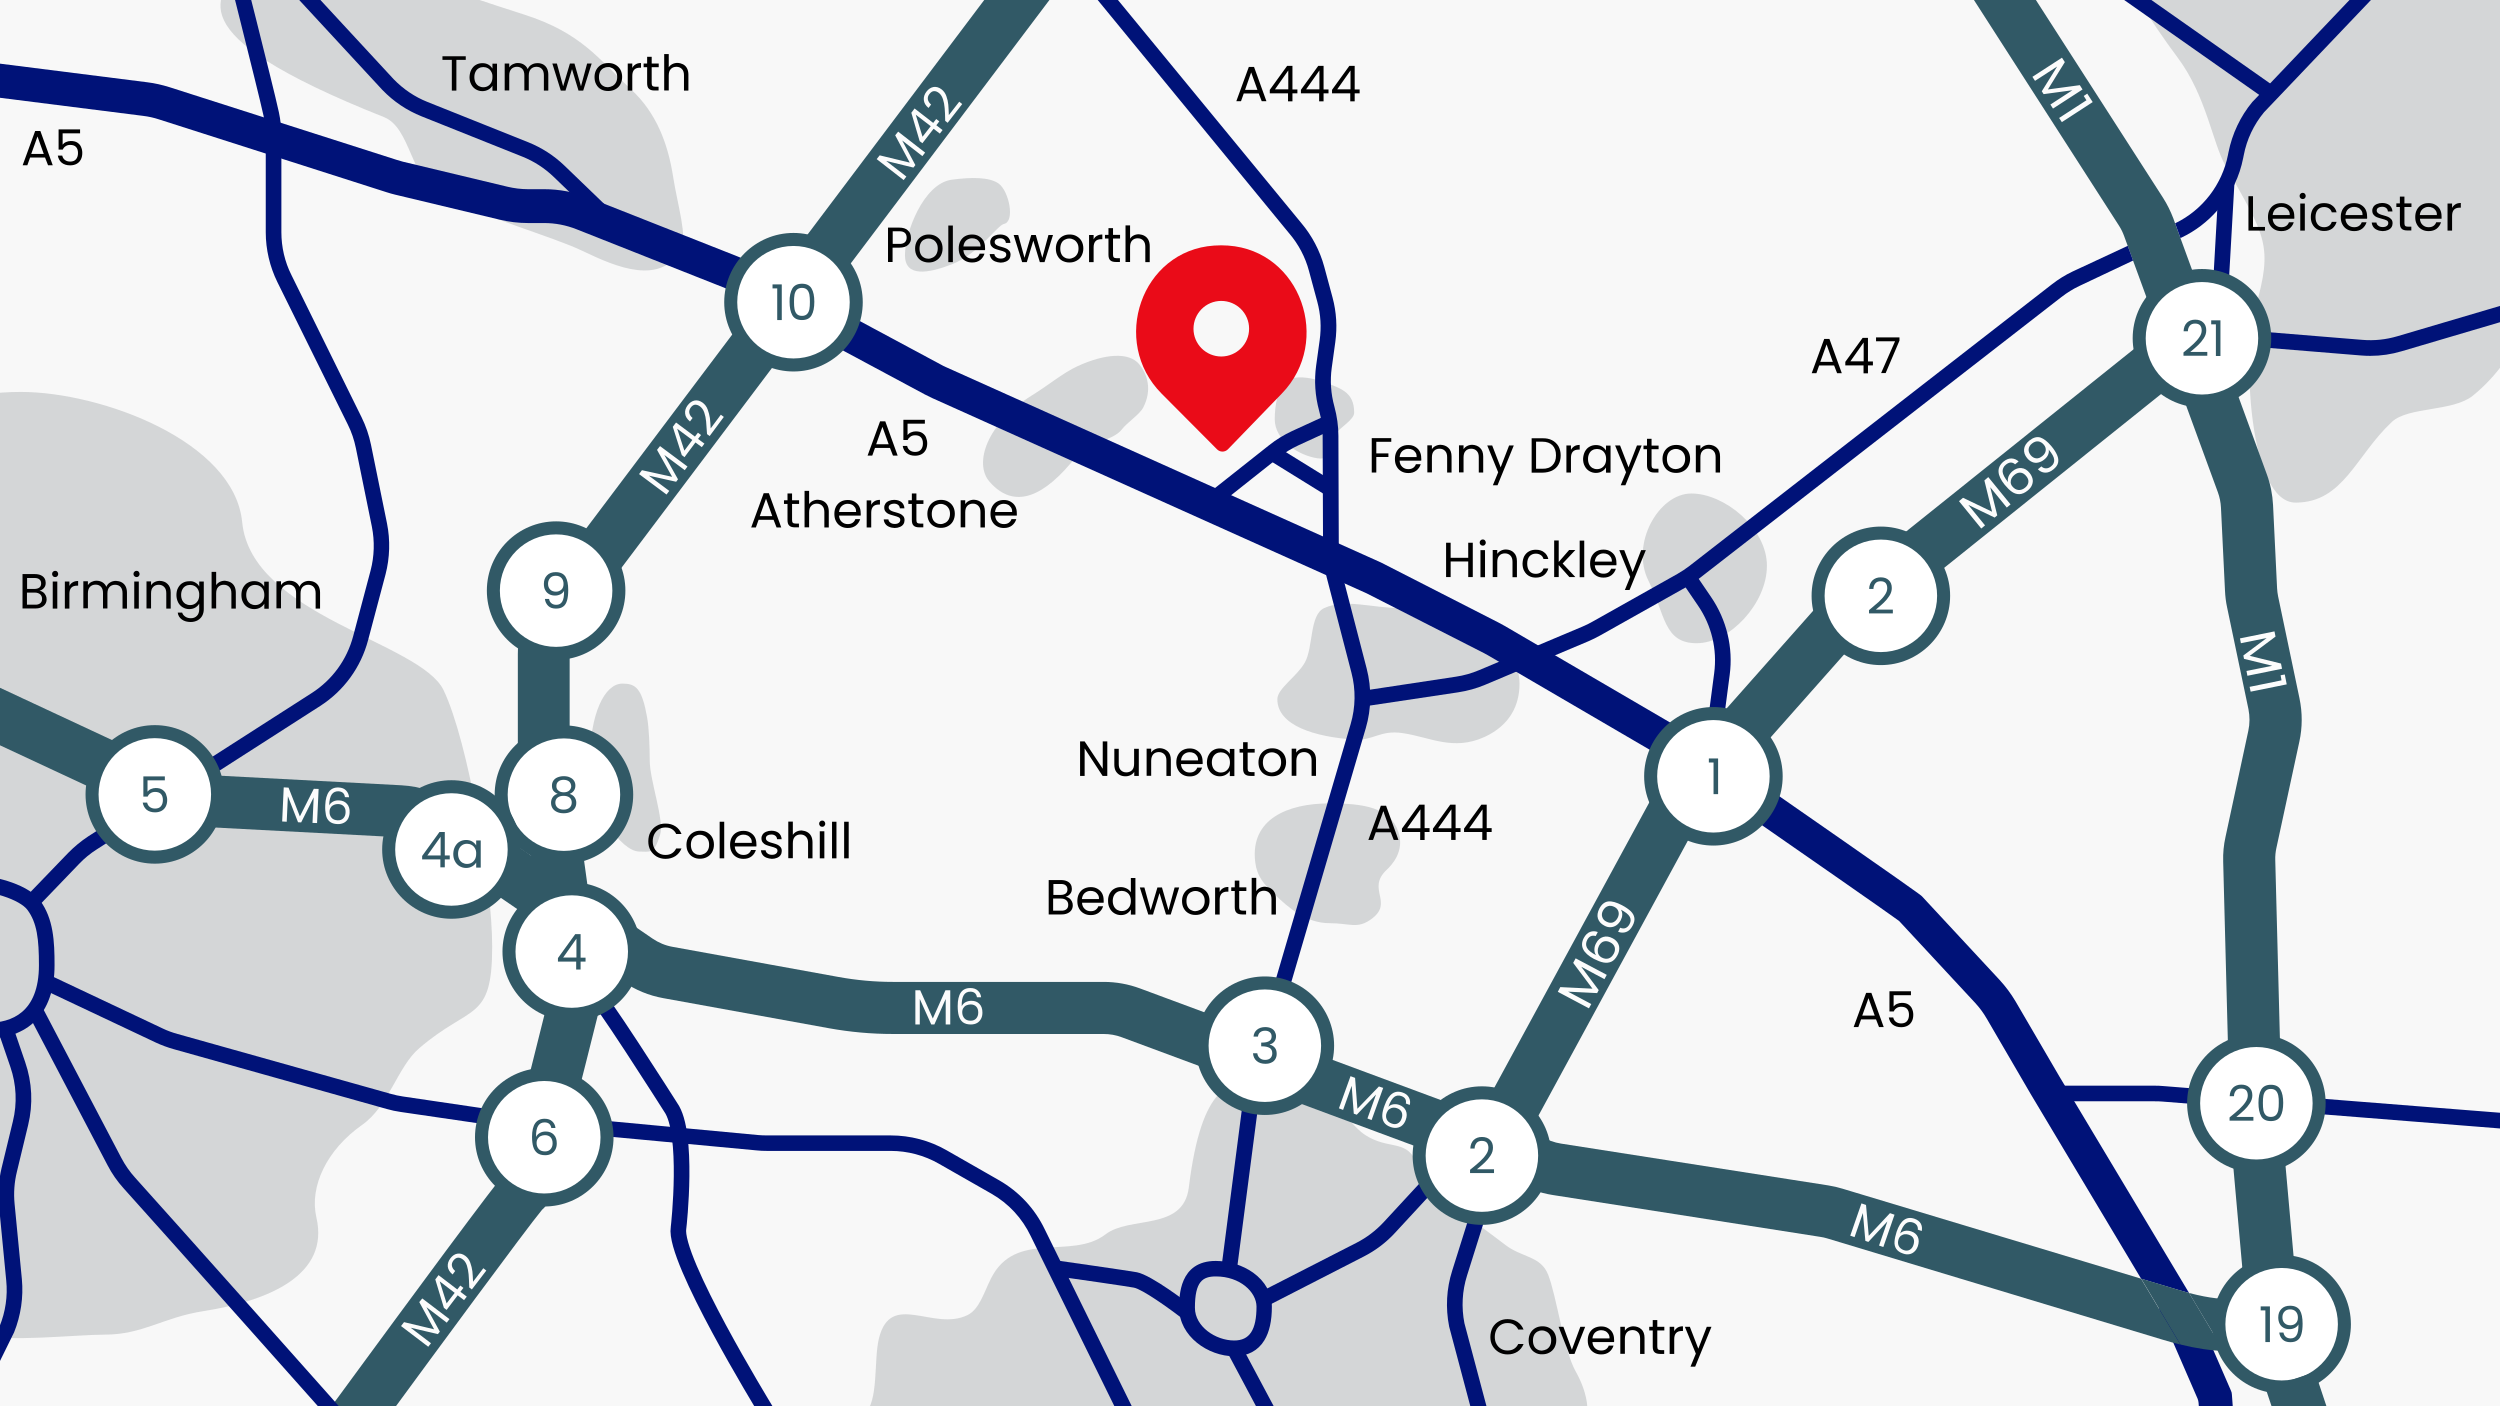
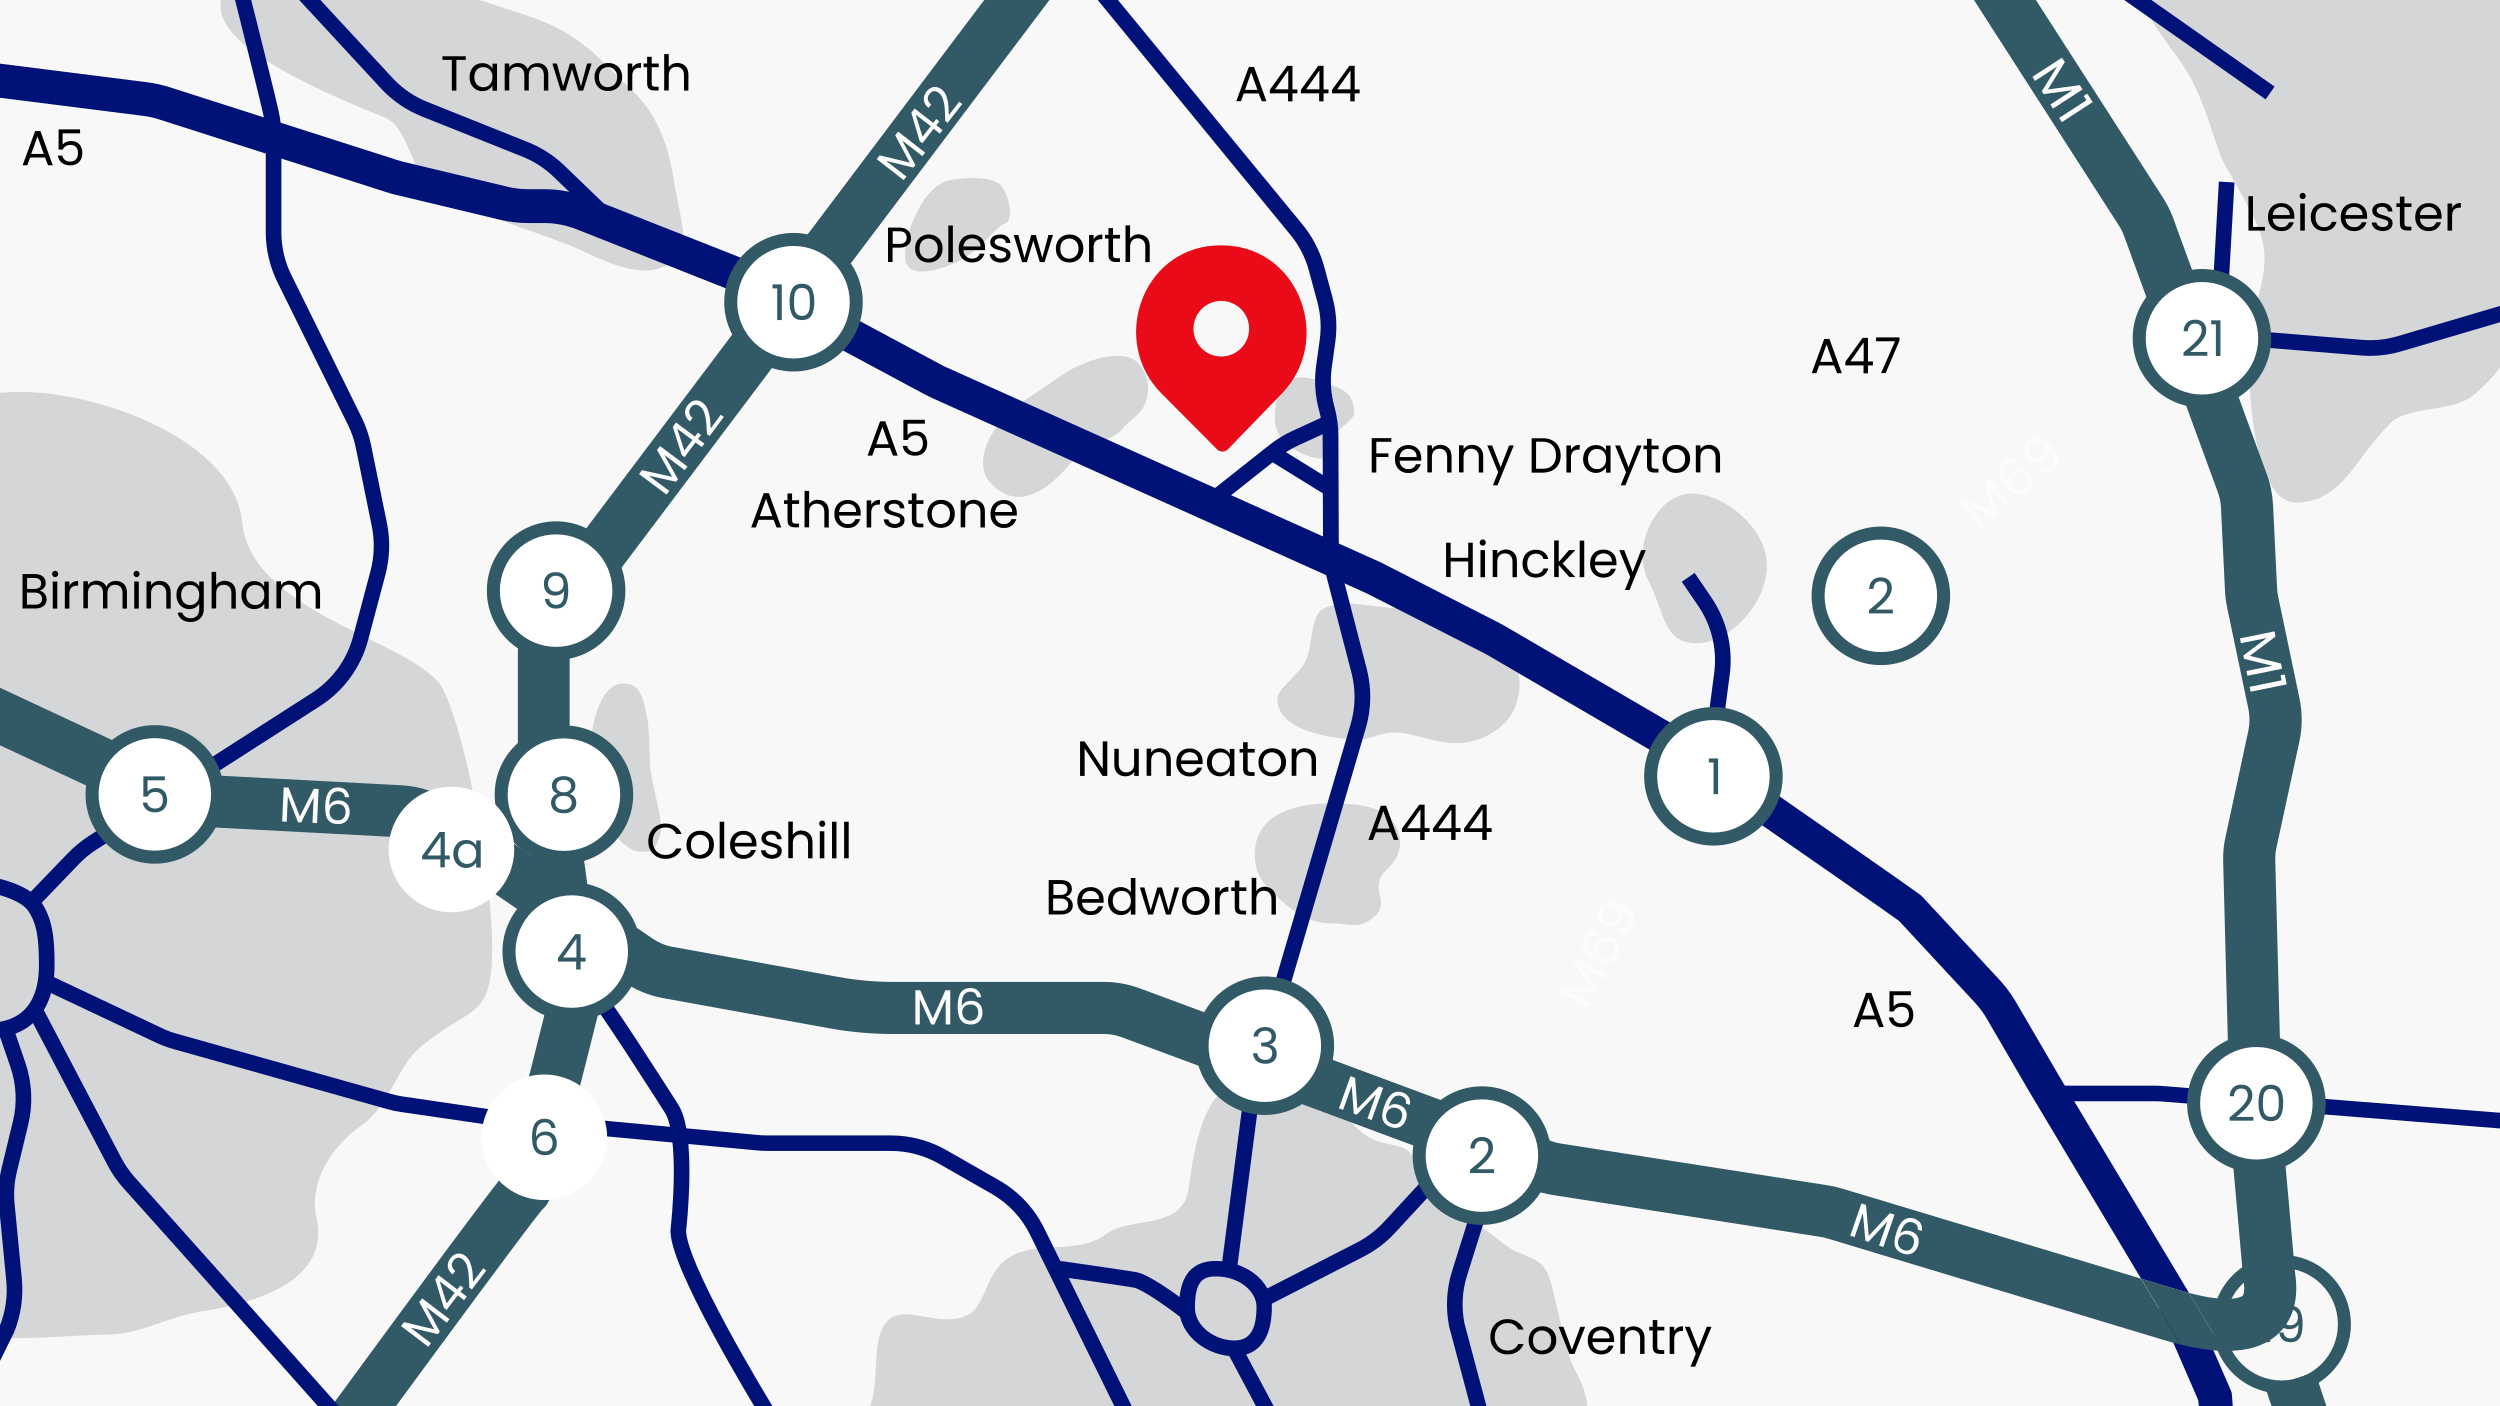
<svg xmlns="http://www.w3.org/2000/svg" xmlns:xlink="http://www.w3.org/1999/xlink" version="1.1" x="0" y="0" viewBox="0 0 1920 1080" xml:space="preserve">
  <style type="text/css">.st4{fill:#001278}.st5{fill:#315966}.st8{fill:#fff}</style>
  <path fill="#f8f8f8" d="M0 0h1920v1080H0z" id="bg" />
  <g id="artwork">
    <defs>
      <path id="SVGID_1_" d="M0 0h1920v1080H0z" />
    </defs>
    <clipPath id="SVGID_00000051352468609104427960000018259730013724193944_">
      <use xlink:href="#SVGID_1_" overflow="visible" />
    </clipPath>
    <g clip-path="url(#SVGID_00000051352468609104427960000018259730013724193944_)">
      <path d="M771 172c-5 1-19.4 23-40 31-18 7-36 10.1-36-7s14.1-55.1 36-58c15-2 28.9-2.1 36 3 7.9 5.7 12.8 29.2 4 31zm103.9 107.7c6 7.3 10.3 19.4 3.1 33.3-2.8 5.4-12.2 11.3-16.6 17-6.9 8.8-26.2 9.6-34.4 20-25 32-48 41.7-67 20-12.4-14.1-2-45 32.3-66.2 13-8 24-17.4 35.3-22.6 21.2-9.7 39.5-10.9 47.3-1.5zM1040 317c0 5.4-11.3 11.6-14 16-5.7 9.1-1.8 20.7-14 19-14-2-33-13.4-33-30 0-9.9 1.9-24.5 10-30 5.5-3.7 17-2 23 0 17.3 5.8 28 8.4 28 25zM523 192c-16 27-48.6 13.7-75 1-25-12-71.2-23.7-110.7-44.3-21.8-11.4-22-50.6-42.3-58.7C129 24 169.8-2.7 185-28c19.9-33.1 114.6 6.4 217 39 45 14.3 58.1 34.8 83 58 18.9 17.6 28 41 32 67 3.2 20.6 11.3 47 6 56zm-24 392c0 15.4 11.3 45.8 8 57-4.6 15.4-8 13-16 13-13.8 0-38-32.5-38-69s11.2-60 25-60c10.1 0 15 3.3 19 26 1.5 8.4 2 23.2 2 33zm668-59c0 16.1-6.9 31.8-26.9 41-24.1 11-42.1 0-63.1-3-17.2-2.5-22.3 6-37 5-30-2-59-10.7-59-31 0-8.2 14.8-17.2 21-28 6.8-11.8 3.5-36.8 15-42 16.5-7.5 36.2 0 59 0 53.3 0 91 27.9 91 58zm190-90.5c0 29-28.6 59.5-54 59.5s-24-22.1-37-48c-14-28 7.6-67 33-67s58 26.5 58 55.5zM1065 668c-16 15 6 25-12 38-10.7 7.7-16.2 3-32 3-17.9 0-31.4-11.9-42-22-8.4-8-13.7-13.9-15-25-4-33 25-45 57-45 26 0 46.7 3 53 22 5 15-5.5 25.7-9 29zm889-496c0 52.6-18 102.2-55 132-15.2 12.2-49.5 8.3-62 20-27.8 25.9-37.2 62-74 62-35.7 0-41.1-113.8-31-149 14-49 8-55-23-110-9.6-17.1-14.7-53.2-36-82-23-31-45.7-65-38-82 29.5-65.4 86.5-12 149-12 50.9 0 117.8-.2 149 46 26.3 38.9 21 119.2 21 175zM378 727c0 58-16.4 44-56 78-16.9 14.5-23.1 44.3-44 59-27 19-40.5 47.2-35 71 10.2 44-36 64-87 72-30.8 4.8-46.3 18-75.5 18-22 0-76 6.1-96.5 0-124.7-36.8-185-188.3-185-358 0-197.7 61.5-366 217-366 61.4 0 163.9 37.6 170 100 7 72 137 92 154.7 129.1C359.8 570.2 378 678.5 378 727zm832 326c51.3 91.2-121.5 124-261.5 124-116.9 0-339.6-40.9-284.5-91 11-10 6.9-41.2 11-58 9-37 41.8-5.2 68-18 9.1-4.4 12.6-17.2 18-28 18.9-37.9 62-14 88-34 18.8-14.5 59.8-2.2 64-36 10-81 32.5-81 51-81 66 0 64.6 28 85 41 17.1 10.8 30.2 3.4 38 19 13 26 47 48 69 65 12.8 9.9 27.4 8.5 33 23 6.6 16.9 12 58 21 74z" opacity=".6" fill="#bcc0c2" />
    </g>
    <g clip-path="url(#SVGID_00000051352468609104427960000018259730013724193944_)">
      <path class="st4" d="M1691.4 1116.9l-2.9-39.6c-.1-1-.3-2-.7-3l-29-66.8c-2-4.6.1-9.9 4.7-11.9l7.2-3.1c4.6-2 9.9.1 11.9 4.7l30.8 70.9c.4.9.7 1.9.7 3l3.2 44c.4 5-3.4 9.3-8.4 9.7l-7.8.6c-5 .3-9.4-3.5-9.7-8.5z" />
      <path class="st4" d="M1681.2 993c-2.6-.7-5.3-1.5-8.2-2.3l-28.6-8.6-84.9-142-33.8-58c-2.5-4.3-5.4-8.2-8.8-11.9-33.1-35.7-54.6-58.8-58.4-62.9-7.4-5.5-69.6-48.8-137.9-96.2-10.9-7.6-22-15.3-33.1-23-.5-.3-1-.7-1.5-1-1.4-1-2.9-2-4.5-2.8l-138.7-81-3.3-1.8-89.9-45.8-333.5-149.9c-2-.9-4-1.9-5.9-2.9l-94.3-50.6-35.7-19.1-16.1-8.6c-2.3-1.2-4.7-2.3-7.1-3.3L442.6 176c-7.9-3.1-16.2-4.7-24.7-4.7h-12.4c-7.3 0-14.7-.9-21.8-2.6l-80.2-19.2c-2.2-.5-4.5-1.2-6.7-1.9L122.1 91.7c-3.9-1.3-8-2.2-12.1-2.7L-19 72.7l3.3-25.8 128.9 16.3c5.7.7 11.3 2 16.8 3.7l174.7 55.9c1.6.5 3.2 1 4.8 1.4l80.2 19.2c5.1 1.2 10.4 1.9 15.7 1.9h12.4c11.8 0 23.3 2.2 34.3 6.5L566.6 197c3.4 1.3 6.7 2.9 9.8 4.6l19.6 10.5 35.7 19.1 90.7 48.7c1.4.8 2.8 1.5 4.2 2.1l334 150 90.4 46.2c1.6.8 3.1 1.6 4.6 2.5l138.7 81c2.1 1.2 4.2 2.6 6.2 3.9 1.4.9 2.7 1.9 4 2.8 11.8 8.2 22.8 15.9 33.1 23 136 94.5 137.4 95.9 138.5 97 1.3 1.3 21.3 22.9 59.6 64.2 4.6 5 8.7 10.5 12.2 16.4l33.8 57.9 99.5 166.1z" />
      <path class="st5" d="M783-36L596.1 212.1l-15.8 21L414 453.9c-10.5 13.9-16.3 31.1-16.3 48.5v75.9c0 3.7.2 7.3.8 11l9.3 67.4 7.4 53.5 6.1 44.4c.7 5.1.4 10.2-.8 15.2-17.2 69.3-30.2 119.9-34.3 133.2-.7.8-1.4 1.8-2.4 2.9-2.4 3-5.7 7.3-10.1 13.1-7.5 9.8-18.1 24.1-31.7 42.3-24.4 32.9-53.3 72.2-70.6 95.8-7.7 10.6-14.5 19.7-15.9 21.6.1-.1.1-.1.1-.2l30.9 25.3c.7-.8 1.4-1.7 17.1-23.2 25.3-34.5 100.9-137.4 112.7-151.5 4.8-4 6.5-9.6 7.9-14.2.9-3.1 2.2-7.3 3.7-13 2.6-9.5 6.1-23 10.5-40 7.8-30.3 16.3-64.7 20.8-82.5 2.5-9.9 3-20.1 1.6-30.3l-1.2-8.4-7.4-53.5-14.3-103.4c-.2-1.8-.4-3.7-.4-5.5v-75.9c0-8.7 2.9-17.4 8.2-24.4l170-225.7 15.8-21L815-12l-32-24z" />
      <path class="st5" d="M1644.3 982l30.2 50.6c-4.2-1-8.6-2.2-13.2-3.6l-258-77.9c-1.8-.5-3.6-1-5.4-1.2l-205.2-32.1c-5.3-.8-10.5-2.2-15.5-4l-22.1-8.2-37.9-14.1-255.7-94.9c-4.5-1.7-9.2-2.5-14-2.5H685.6c-16.4 0-32.8-1.5-48.9-4.4l-127.2-23.1c-11.2-2-21.6-6.3-31-12.8l-18.8-12.9-44.6-30.5-88.2-60.4c-6.1-4.2-13.2-6.6-20.6-7l-159.1-8.4c-11.2-.6-22-3.5-32-8.5L-54.5 547l16.9-36.3 170.3 79.4.3.2c5.1 2.6 10.6 4.1 16.2 4.4l159.1 8.4c14.7.8 28.9 5.6 41.1 13.9l58.3 39.9 44.6 30.5 48.8 33.4c4.7 3.2 9.9 5.4 15.6 6.4l127.2 23.1c13.7 2.5 27.8 3.8 41.8 3.8h161.9c9.6 0 19 1.7 27.9 5l261.1 96.9 37.9 14.1 16.7 6.2c2.5.9 5.1 1.6 7.8 2l205.2 32.1c3.6.6 7.3 1.4 10.8 2.5l229.3 69.1zm104-330.9c-.7 3.1-1 6.3-.9 9.5l4.7 180.6-40.1-3.2-4.6-176.3c-.2-6.4.4-12.8 1.8-19l17.5-81.4c1.2-5.5 1.2-11.2.1-16.7l-16.4-78.2c-.9-4.1-1.4-8.4-1.6-12.6l-3.1-63.9c-.2-4.1-1-8.1-2.4-11.9l-31.2-85.2 21.7-17.4-25-31.2-11.2 9-19.4-53-4.1-11.3-2.7-7.4c-1-2.8-2.3-5.5-3.9-8l-120-186.7 33.7-21.6 120 186.7c3.2 5 5.8 10.3 7.9 15.8l1.4 3.9 4.1 11.3 66.3 181.3c2.8 7.6 4.4 15.6 4.8 23.7l3.1 63.9c.1 2.1.4 4.2.8 6.3l16.4 78.2c2.3 11.1 2.3 22.3-.1 33.3l-17.6 81.5z" />
      <path class="st5" d="M1693.8 275.3l-21.7 17.5-14.5-39.7 11.2-9zm54.8 750c-9.3 8.1-22 12.2-38.3 12.2h-2.5l-26.6-44.5c33.2 8.7 41.1 2.3 41.1 2.2.9-.8 1.9-4.7.7-12.2l-.2-1.4-9.1-102c-.5-3.3-.8-6.6-.9-9.9l-.5-19.6-.3-12.1 40.1 3.2.3 12.1.4 15.4c0 1.8.2 3.6.5 5.3l.2 1.4 9.1 102c4 26-5.4 40.4-14 47.9z" />
-       <path class="st5" d="M1693.8 275.3l-21.7 17.4-237.9 190.6c-1.8 1.4-3.5 3-5 4.7l-119.4 134.8c-2 2.3-3.8 4.8-5.2 7.5l-130.2 239.6-19.3 35.5-8.5 15.7-35.2-19.1 5.8-10.7 19.3-35.5 132.9-244.6c2.9-5.3 6.4-10.3 10.4-14.9l30.7-34.6 14.2-16.1 74.5-84.1c3-3.4 6.3-6.6 9.9-9.4l248.4-199 11.2-9 25.1 31.2z" />
      <path d="M1138.1 923.3l-17.1 54.4c-4.1 12.9-4.8 26.5-2.2 39.8l20.8 78.2M453.8 759.9c3-1.5 60.7 89.6 61.3 90.5 14 19.6 6.3 90.7 6 92.6-4 24 65 136.5 67 140" fill="none" stroke="#001278" stroke-width="12" stroke-miterlimit="10" />
      <path class="st4" d="M25.8 699.8l-8.6-8.3 35.1-36.4c4.7-4.8 9.9-9.1 15.5-12.8l171.7-110.1c15.7-10.1 26.9-25.5 31.7-43.5l13.4-50.5c2.9-11 3.2-22.6 1-33.7l-12.3-60.4c-1.3-6.3-3.3-12.3-6.2-18.1L213 216.6c-5.8-11.8-8.9-25-8.9-38.2v-73.9c0-5.2-.6-10.5-1.7-15.6-2.4-11-10.6-43.8-17.2-70.2-7.5-29.7-9.5-38-9.7-39.5l11.9-1.5v-.2c.3 2 5 20.4 9.5 38.2 6.6 26.5 14.9 59.4 17.3 70.6 1.3 6 1.9 12.1 1.9 18.2v73.9c0 11.3 2.6 22.7 7.7 32.8l53.9 109.3c3.3 6.7 5.7 13.7 7.2 21l12.3 60.4c2.6 12.9 2.2 26.5-1.1 39.2l-13.4 50.5c-5.5 20.9-18.6 38.9-36.8 50.6L74.2 652.4c-4.9 3.1-9.4 6.8-13.4 11l-35 36.4zm837.1 394.5l-71.3-145c-6.6-13.8-17-25-30.1-32.5L721 893.7c-11.2-6.4-24-9.8-36.9-9.8H589c-2.7 0-5.4-.1-8-.4l-195.5-18.3c-1.5-.1-3-.3-4.5-.5L307.8 854c-3.6-.5-7.3-1.3-10.8-2.3l-163.8-46c-4.6-1.3-9.2-3-13.5-5l-86.4-40.8 5.1-10.9 86.4 40.8c3.7 1.8 7.6 3.2 11.6 4.3l163.8 46c3 .9 6.2 1.5 9.3 2l73.2 10.8c1.3.2 2.6.3 3.9.5l195.5 18.3c2.3.2 4.6.3 6.9.3h95.1c15 0 29.8 3.9 42.9 11.4l40.4 23.1c15.3 8.8 27.4 21.8 35 37.7l71.3 144.9-10.8 5.2zm-595.4 12c-3.6-4.3-147-165.4-172.5-193.6-4.9-5.4-9.1-11.4-12.4-17.8l-62-118.2 10.6-5.6 62 118.2c2.9 5.5 6.5 10.7 10.7 15.3 17.7 19.5 171.6 192.2 173.2 194.5l-9.9 6.9 4.9-3.4-4.6 3.7zm-279.8-36.1l-10.8-5.3 22.8-46.3c4.5-11 6.3-23.2 5.1-35l-5.6-57.9c-.9-9.6-.2-19.2 2-28.6l8.7-35.9c3.4-13.8 2.7-28.3-1.9-41.7l-9.8-28.6L9.5 787l9.8 28.6c5.4 15.6 6.2 32.4 2.3 48.5L13 899.8c-2 8.1-2.6 16.4-1.8 24.7l5.6 57.9c1.3 13.9-.8 28-6 40.9l-.2.4-22.9 46.5zm478.4-895l-40.9-39.4c-7-6.7-15-11.9-24-15.5l-77.3-30.9c-11.5-4.6-21.6-11.4-30.2-20.3l-.1-.1-72.5-78.4 8.8-8.1 72.5 78.4c7.4 7.6 16.1 13.5 25.9 17.4l77.3 30.9c10.4 4.2 19.8 10.2 27.9 18l40.9 39.4-8.3 8.6zM950 974.6l-11.9-1.5 17.4-134.5c.6-4.5 1.5-8.9 2.8-13.2l79-269.3c3.8-12.9 4-26.6.6-39.5l-19-73.2c-1.8-7-2.7-14.2-2.8-21.4l-.3-87c0-6.6-.9-13.1-2.7-19.5-3.1-11.4-3.9-23.1-2.3-34.7l2.7-19.5c1.4-9.9.8-19.9-1.8-29.5l-6.4-23.7c-2.8-10.6-8.1-20.6-15.2-28.9l-.1-.1L840.4-3.2l9.3-7.6 149.7 182.1c8.2 9.7 14.3 21.3 17.6 33.5l6.4 23.7c3 11.2 3.7 22.8 2.1 34.3l-2.7 19.5c-1.4 10.1-.7 20.1 2 29.9 2 7.4 3.1 15 3.1 22.6l.3 87c0 6.2.8 12.4 2.4 18.4l19 73.2c3.9 15.1 3.7 31-.7 45.9l-79 269.3c-1.1 3.7-1.9 7.5-2.4 11.4L950 974.6zm24.1 28l-5.5-10.7 73.3-37.5c7.8-4 14.7-9.3 20.7-15.7l32.8-35.5 8.8 8.1-32.8 35.5c-6.9 7.5-15 13.6-24 18.2l-73.3 37.6zM1925.2 855l-1 12-171.8-13.7-40.1-3.2-51.7-4.1c-1.9-.2-3.9-.2-5.9-.2h-73.6v-12h73.6c2.3 0 4.6.1 6.8.3l50.4 4 40.1 3.2 173.2 13.7z" />
-       <path class="st4" d="M1634.1 188.8l4.1 11.3-41.2 19.5c-4.9 2.3-9.5 5.2-13.8 8.5l-278.4 216.3c-.1.1-.2.1-.3.2-3.2 2.4-6.5 4.7-10 6.6-.1.1-.3.2-.4.2l-65.3 36.7c-2.8 1.6-5.8 3-8.7 4.3l-79.5 33.5c-6.6 2.8-13.6 4.7-20.7 5.8l-68 10.2-1.8.3-1.8-11.9 3.7-.6 66.1-10c6.1-.9 12.1-2.6 17.8-5l79.5-33.5c2.6-1.1 5.1-2.3 7.5-3.7l65.3-36.7c3.2-1.8 6.3-3.9 9.2-6.1l278.4-216.3c5-3.9 10.3-7.2 16-9.9l42.3-19.7zM1828.4-7.9l-89.6 94.1c-7.9 9.5-13.3 20.9-15.6 33l-.4 2c-1.4 7.1-3.6 13.9-6.7 20.3-3.4 7.2-7.9 14-13.1 20-7.7 8.8-17.1 16-27.9 21.1l-.5.2-4.1-11.3c21-10.1 36.1-29.7 40.6-52.6l.4-2c2.8-14.1 9.1-27.5 18.3-38.6l.3-.3 5.1-5.3 8.4-8.8 76.3-80.2 8.5 8.4z" />
      <path transform="rotate(-86.753 1707.704 182.126)" class="st4" d="M1665.2 176.1h84.9v12h-84.9z" />
      <path class="st4" d="M1820.3 273.3c-2.4 0-4.7-.1-7.1-.3l-89.3-7.3 1-12 89.3 7.3c9.2.8 18.3-.2 27.1-2.8l108-31.9 3.4 11.5-108 31.9c-8 2.4-16.1 3.6-24.4 3.6z" />
      <path transform="rotate(-54.899 1686.26 31.173)" class="st4" d="M1680.2-38.7h12v139.8h-12z" />
      <path class="st4" d="M910 1014.2c-12.5-9.8-32.8-24.1-39.2-25.3-4-.8-46-6.9-61.8-9.1l1.7-11.9c2.3.3 57.4 8.2 62.5 9.2 11.4 2.3 38.8 23.4 44.2 27.6l-7.4 9.5zm411.9-446.3l-11.9-1.6 6.5-49.4c2.4-18.2-2-36.5-12.3-51.6l-12.6-18.5 9.9-6.8 12.6 18.5c12 17.6 17.1 38.8 14.3 59.9l-6.5 49.5z" />
      <path class="st4" d="M947.8 1041.6c-19.9 0-42.2-15.3-42.2-37.1 0-8.9 0-36.1 28.1-36.1 10.2 0 20.7 3.3 28.7 9 9.3 6.7 14.4 15.9 14.4 26.1 0 11-1.9 19.5-5.8 25.9-4.8 7.9-12.8 12.2-23.2 12.2zm-14-61.3c-10.2 0-16.1 3.9-16.1 24.1 0 14.4 15.9 25.1 30.2 25.1 11.8 0 17.1-8.1 17.1-26.1-.1-11.1-12.6-23.1-31.2-23.1z" />
      <path transform="rotate(-28.049 963.385 1064.707)" class="st4" d="M957.3 1031.7h12v65.8h-12z" />
      <path class="st4" d="M-9.3 797.5c-31.1 0-51.2-23.4-51.2-59.7 0-43.6 13.5-65.8 40.1-65.8 7 0 17.4 1.9 26.4 4.7 8.2 2.6 19.2 7.3 24.7 14.8 10.4 14 11.2 31.5 11.2 49.8 0 18.8-5.1 33.2-15 43C18 793 5.5 797.5-9.3 797.5zM-20.4 684c-7 0-28.1 0-28.1 53.8 0 29.9 14.7 47.7 39.2 47.7 17.9 0 39.2-7.7 39.2-44.2 0-19.9-1.4-32.6-8.9-42.6-2.8-3.7-9.6-7.6-18.7-10.5-8.9-2.9-17.8-4.2-22.7-4.2zm952.3-292.9l-7.5-9.4 50.3-39.8c5.4-4.3 11.3-7.9 17.5-10.8l27-12.4 5 10.9-27 12.4c-5.4 2.5-10.5 5.6-15.1 9.3l-50.2 39.8z" />
      <path class="st4" d="M1018.5 380.5c-1.1-.7-25.5-15.8-41.7-25.8l6.3-10.2c41.7 25.7 42 25.9 42.2 26.1l-7.1 9.7 3.5-4.9-3.2 5.1z" />
      <circle class="st8" cx="118.9" cy="610.1" r="48.2" />
      <path class="st5" d="M118.9 566.9c23.9 0 43.2 19.3 43.2 43.2 0 23.9-19.3 43.2-43.2 43.2S75.7 634 75.7 610.1c.1-23.9 19.4-43.2 43.2-43.2m0-10c-29.3 0-53.2 23.9-53.2 53.2s23.9 53.2 53.2 53.2 53.2-23.9 53.2-53.2-23.8-53.2-53.2-53.2z" />
      <path class="st5" d="M126.6 599.3h-13.3v8.7c.6-.8 1.4-1.5 2.6-2 1.1-.5 2.4-.8 3.7-.8 2.1 0 3.8.4 5.1 1.3 1.3.9 2.3 2 2.8 3.4s.9 2.8.9 4.4c0 1.8-.3 3.5-1 4.9-.7 1.4-1.7 2.6-3.1 3.4-1.4.8-3.1 1.3-5.2 1.3-2.7 0-4.8-.7-6.5-2-1.6-1.4-2.6-3.2-3-5.5h3.4c.3 1.4 1 2.6 2.1 3.4 1.1.8 2.4 1.2 4 1.2 2 0 3.5-.6 4.5-1.8 1-1.2 1.5-2.8 1.5-4.8s-.5-3.5-1.5-4.6c-1-1.1-2.5-1.6-4.5-1.6-1.3 0-2.5.3-3.5 1-1 .6-1.7 1.5-2.2 2.6h-3.3v-15.5h16.5v3z" />
      <circle class="st8" cx="427.1" cy="453.6" r="48.2" />
      <path class="st5" d="M427.1 410.4c23.9 0 43.2 19.3 43.2 43.2s-19.3 43.2-43.2 43.2c-23.9 0-43.2-19.3-43.2-43.2s19.3-43.2 43.2-43.2m0-10c-29.3 0-53.2 23.9-53.2 53.2s23.9 53.2 53.2 53.2c29.3 0 53.2-23.9 53.2-53.2s-23.9-53.2-53.2-53.2z" />
      <path class="st5" d="M423.5 463.3c.9.8 2.2 1.2 3.7 1.2 2.1 0 3.6-.8 4.6-2.5 1-1.6 1.5-4.4 1.4-8.3-.5 1.1-1.4 2-2.7 2.7-1.2.6-2.6 1-4.1 1-1.7 0-3.2-.3-4.5-1-1.3-.7-2.4-1.7-3.1-3.1-.8-1.3-1.1-3-1.1-4.9 0-2.7.8-4.9 2.4-6.5 1.6-1.7 3.8-2.5 6.7-2.5 3.5 0 6 1.2 7.5 3.5 1.4 2.3 2.1 5.7 2.1 10.3 0 3.2-.3 5.8-.9 7.9-.6 2.1-1.5 3.7-2.9 4.7-1.4 1.1-3.2 1.6-5.6 1.6-2.6 0-4.6-.7-6-2.1-1.4-1.4-2.3-3.2-2.5-5.3h3.2c.2 1.4.8 2.5 1.8 3.3zm7.7-10.5c1.1-1 1.6-2.5 1.6-4.3 0-1.9-.5-3.4-1.6-4.6s-2.6-1.7-4.5-1.7c-1.8 0-3.2.6-4.2 1.7s-1.6 2.6-1.6 4.4c0 1.8.5 3.3 1.6 4.4 1 1.1 2.5 1.7 4.5 1.7 1.7 0 3.1-.6 4.2-1.6z" />
      <circle class="st8" cx="1315.9" cy="596.2" r="48.2" />
      <path class="st5" d="M1315.9 553c23.9 0 43.2 19.3 43.2 43.2s-19.3 43.2-43.2 43.2c-23.9 0-43.2-19.3-43.2-43.2s19.4-43.2 43.2-43.2m0-10c-29.3 0-53.2 23.9-53.2 53.2s23.9 53.2 53.2 53.2 53.2-23.9 53.2-53.2-23.9-53.2-53.2-53.2z" />
      <path class="st5" d="M1312.4 585.6v-3.1h7.1v27.4h-3.5v-24.3h-3.6z" />
      <circle class="st8" cx="1444.5" cy="457.6" r="48.2" />
      <path class="st5" d="M1444.5 414.4c23.9 0 43.2 19.3 43.2 43.2s-19.3 43.2-43.2 43.2c-23.9 0-43.2-19.3-43.2-43.2s19.3-43.2 43.2-43.2m0-10c-29.3 0-53.2 23.9-53.2 53.2s23.9 53.2 53.2 53.2c29.3 0 53.2-23.9 53.2-53.2s-23.9-53.2-53.2-53.2z" />
      <path class="st5" d="M1442.9 462.2c1.8-1.7 3.4-3.4 4.6-5.2 1.3-1.8 1.9-3.6 1.9-5.3 0-1.6-.4-2.9-1.2-3.9-.8-.9-2.1-1.4-3.9-1.4-1.7 0-3.1.5-4 1.6-.9 1.1-1.5 2.5-1.5 4.3h-3.3c.1-2.8 1-5 2.6-6.6 1.6-1.5 3.7-2.3 6.3-2.3 2.6 0 4.7.7 6.2 2.2 1.5 1.4 2.3 3.4 2.3 6 0 2.1-.6 4.1-1.9 6.1-1.3 2-2.7 3.7-4.3 5.2-1.6 1.5-3.6 3.3-6.1 5.3h13.1v2.9h-18.3v-2.5c3.2-2.7 5.7-4.8 7.5-6.4z" />
      <circle class="st8" cx="1691.1" cy="259.7" r="48.2" />
      <path class="st5" d="M1691.1 216.6c23.9 0 43.2 19.3 43.2 43.2 0 23.9-19.3 43.2-43.2 43.2-23.9 0-43.2-19.3-43.2-43.2 0-23.9 19.3-43.2 43.2-43.2m0-10c-29.3 0-53.2 23.9-53.2 53.2s23.9 53.2 53.2 53.2c29.3 0 53.2-23.9 53.2-53.2s-23.9-53.2-53.2-53.2z" />
      <path class="st5" d="M1684.4 264.3c1.8-1.7 3.4-3.4 4.6-5.2 1.3-1.8 1.9-3.6 1.9-5.3 0-1.6-.4-2.9-1.2-3.9-.8-.9-2.1-1.4-3.9-1.4-1.7 0-3.1.5-4 1.6-.9 1.1-1.5 2.5-1.5 4.3h-3.3c.1-2.8 1-5 2.6-6.6 1.6-1.5 3.7-2.3 6.3-2.3 2.6 0 4.7.7 6.2 2.2 1.5 1.4 2.3 3.4 2.3 6 0 2.1-.6 4.1-1.9 6.1-1.3 2-2.7 3.7-4.3 5.2-1.6 1.5-3.6 3.3-6.1 5.3h13.1v2.9h-18.3v-2.5c3.2-2.6 5.7-4.7 7.5-6.4zm13.8-15.1V246h7.1v27.4h-3.5v-24.3h-3.6z" />
      <circle class="st8" cx="1732.9" cy="847.3" r="48.2" />
      <path class="st5" d="M1732.9 804.1c23.9 0 43.2 19.3 43.2 43.2 0 23.9-19.3 43.2-43.2 43.2-23.9 0-43.2-19.3-43.2-43.2 0-23.9 19.4-43.2 43.2-43.2m0-10c-29.3 0-53.2 23.9-53.2 53.2s23.9 53.2 53.2 53.2c29.3 0 53.2-23.9 53.2-53.2s-23.9-53.2-53.2-53.2z" />
      <path class="st5" d="M1719.8 851.8c1.8-1.7 3.4-3.4 4.6-5.2 1.3-1.8 1.9-3.6 1.9-5.3 0-1.6-.4-2.9-1.2-3.9-.8-.9-2.1-1.4-3.9-1.4-1.7 0-3.1.5-4 1.6-.9 1.1-1.5 2.5-1.5 4.3h-3.3c.1-2.8 1-5 2.6-6.6 1.6-1.5 3.7-2.3 6.3-2.3 2.6 0 4.7.7 6.2 2.2 1.5 1.4 2.3 3.4 2.3 6 0 2.1-.6 4.1-1.9 6.1-1.3 2-2.7 3.7-4.3 5.2-1.6 1.5-3.6 3.3-6.1 5.3h13.1v2.9h-18.3v-2.5c3.2-2.6 5.7-4.7 7.5-6.4zm16.8-15c1.4-2.4 3.9-3.7 7.4-3.7 3.5 0 6 1.2 7.4 3.7s2.1 5.8 2.1 10.2c0 4.4-.7 7.9-2.1 10.3-1.4 2.5-3.9 3.7-7.4 3.7-3.5 0-6-1.2-7.4-3.7-1.4-2.5-2.1-5.9-2.1-10.3s.7-7.8 2.1-10.2zm13.1 4.6c-.3-1.5-.9-2.8-1.8-3.7-.9-.9-2.2-1.4-3.9-1.4-1.7 0-3 .5-3.9 1.4-.9.9-1.5 2.2-1.8 3.7-.3 1.5-.4 3.4-.4 5.6 0 2.3.1 4.2.4 5.7.3 1.5.9 2.8 1.8 3.7.9.9 2.2 1.4 3.9 1.4 1.7 0 3-.5 3.9-1.4.9-.9 1.5-2.2 1.8-3.7.3-1.5.4-3.5.4-5.7.1-2.2-.1-4.1-.4-5.6z" />
      <circle class="st8" cx="1138.1" cy="887.4" r="48.2" />
      <path class="st5" d="M1138.1 844.3c23.9 0 43.2 19.3 43.2 43.2 0 23.9-19.3 43.2-43.2 43.2s-43.2-19.3-43.2-43.2c.1-23.9 19.4-43.2 43.2-43.2m0-10c-29.3 0-53.2 23.9-53.2 53.2s23.9 53.2 53.2 53.2 53.2-23.9 53.2-53.2-23.8-53.2-53.2-53.2z" />
      <path class="st5" d="M1136.6 892c1.8-1.7 3.4-3.4 4.6-5.2 1.3-1.8 1.9-3.6 1.9-5.3 0-1.6-.4-2.9-1.2-3.9-.8-.9-2.1-1.4-3.9-1.4-1.7 0-3.1.5-4 1.6-.9 1.1-1.5 2.5-1.5 4.3h-3.3c.1-2.8 1-5 2.6-6.6 1.6-1.5 3.7-2.3 6.3-2.3 2.6 0 4.7.7 6.2 2.2 1.5 1.4 2.3 3.4 2.3 6 0 2.1-.6 4.1-1.9 6.1-1.3 2-2.7 3.7-4.3 5.2-1.6 1.5-3.6 3.3-6.1 5.3h13.1v2.9H1129v-2.5c3.2-2.6 5.8-4.7 7.6-6.4z" />
      <circle class="st8" cx="971.4" cy="803.1" r="48.2" />
      <path class="st5" d="M971.4 759.9c23.9 0 43.2 19.3 43.2 43.2 0 23.9-19.3 43.2-43.2 43.2-23.9 0-43.2-19.3-43.2-43.2 0-23.9 19.3-43.2 43.2-43.2m0-10c-29.3 0-53.2 23.9-53.2 53.2s23.9 53.2 53.2 53.2c29.3 0 53.2-23.9 53.2-53.2s-23.9-53.2-53.2-53.2z" />
      <path class="st5" d="M965.4 790.8c1.6-1.3 3.7-2 6.3-2 1.7 0 3.2.3 4.5.9 1.3.6 2.2 1.5 2.8 2.5.6 1.1 1 2.3 1 3.6 0 1.6-.4 2.9-1.3 4.1-.9 1.1-2.1 1.9-3.5 2.2v.2c1.6.4 2.9 1.2 3.9 2.4s1.4 2.7 1.4 4.7c0 1.4-.3 2.7-1 3.9s-1.6 2.1-3 2.7c-1.3.7-2.9 1-4.7 1-2.7 0-4.9-.7-6.6-2.1-1.7-1.4-2.7-3.4-2.9-6h3.3c.2 1.5.8 2.8 1.9 3.7 1.1 1 2.5 1.4 4.2 1.4s3.1-.5 4-1.4c.9-.9 1.4-2.1 1.4-3.6 0-1.9-.6-3.3-1.9-4.1-1.3-.8-3.2-1.3-5.7-1.3h-.9v-2.9h.9c2.3 0 4.1-.4 5.3-1.2 1.2-.7 1.8-1.9 1.8-3.5 0-1.3-.4-2.4-1.3-3.2-.9-.8-2.1-1.2-3.7-1.2s-2.8.4-3.8 1.2c-1 .8-1.5 1.9-1.7 3.3h-3.4c.2-2.2 1.1-4 2.7-5.3z" />
      <circle class="st8" cx="433.1" cy="610.3" r="48.2" />
      <path class="st5" d="M433.1 567.1c23.9 0 43.2 19.3 43.2 43.2 0 23.9-19.3 43.2-43.2 43.2-23.9 0-43.2-19.3-43.2-43.2 0-23.9 19.4-43.2 43.2-43.2m0-10c-29.3 0-53.2 23.9-53.2 53.2s23.9 53.2 53.2 53.2c29.3 0 53.2-23.9 53.2-53.2s-23.9-53.2-53.2-53.2z" />
      <path class="st5" d="M425 607.3c-.8-1.1-1.1-2.4-1.1-3.9 0-1.4.3-2.6 1-3.7s1.7-2 3.1-2.6c1.4-.6 3-1 4.9-1 1.9 0 3.6.3 4.9 1 1.4.6 2.4 1.5 3.1 2.6.7 1.1 1 2.3 1 3.7 0 1.5-.4 2.8-1.2 3.9-.8 1.1-1.9 1.9-3.2 2.4 1.6.5 2.8 1.3 3.7 2.5s1.4 2.7 1.4 4.3c0 1.6-.4 3.1-1.2 4.3-.8 1.2-2 2.2-3.4 2.8-1.5.7-3.2 1-5.1 1-1.9 0-3.6-.3-5.1-1-1.5-.7-2.6-1.6-3.4-2.8-.8-1.2-1.2-2.7-1.2-4.3 0-1.7.5-3.1 1.4-4.4.9-1.2 2.1-2 3.7-2.5-1.4-.5-2.5-1.3-3.3-2.3zm3.3 5.2c-1.2.9-1.8 2.2-1.8 3.9 0 1.6.6 2.9 1.7 3.9 1.2 1 2.7 1.5 4.6 1.5 1.9 0 3.5-.5 4.6-1.5 1.1-1 1.7-2.3 1.7-3.9 0-1.7-.6-3-1.7-3.9-1.2-.9-2.7-1.3-4.6-1.3-1.8 0-3.3.4-4.5 1.3zm8.8-12.3c-1-.8-2.4-1.3-4.2-1.3-1.7 0-3.1.4-4.1 1.3-1 .8-1.5 2-1.5 3.6 0 1.4.5 2.6 1.6 3.4 1 .9 2.4 1.3 4.1 1.3 1.7 0 3.1-.4 4.1-1.3 1-.9 1.6-2 1.6-3.4-.1-1.5-.6-2.7-1.6-3.6z" />
      <path class="st8" d="M439.1 779c-26.6 0-48.2-21.6-48.2-48.2s21.6-48.2 48.2-48.2 48.2 21.6 48.2 48.2-21.6 48.2-48.2 48.2z" />
      <path class="st5" d="M439.1 687.6c23.9 0 43.2 19.3 43.2 43.2 0 23.9-19.3 43.2-43.2 43.2-23.9 0-43.2-19.3-43.2-43.2 0-23.9 19.4-43.2 43.2-43.2m0-10c-29.3 0-53.2 23.9-53.2 53.2s23.9 53.2 53.2 53.2 53.2-23.9 53.2-53.2-23.8-53.2-53.2-53.2z" />
      <path class="st5" d="M428.5 738.4v-2.6l13.3-18.4h4.1v18.1h3.8v3h-3.8v6.1h-3.4v-6.1h-14zm14.2-17.5l-10.2 14.5h10.2v-14.5z" />
      <circle transform="rotate(-80.781 418.055 873.383)" class="st8" cx="418" cy="873.4" r="48.2" />
-       <path class="st5" d="M418 830.2c23.9 0 43.2 19.3 43.2 43.2 0 23.9-19.3 43.2-43.2 43.2s-43.2-19.3-43.2-43.2c.1-23.9 19.4-43.2 43.2-43.2m0-10c-29.3 0-53.2 23.9-53.2 53.2s23.9 53.2 53.2 53.2 53.2-23.9 53.2-53.2-23.8-53.2-53.2-53.2z" />
      <path class="st5" d="M418.3 862c-2.3 0-3.9.9-5 2.6-1.1 1.7-1.7 4.6-1.6 8.6.6-1.3 1.5-2.3 2.9-3.1s2.9-1.1 4.5-1.1c2.6 0 4.7.8 6.2 2.4 1.6 1.6 2.3 3.9 2.3 6.7 0 1.7-.3 3.3-1 4.6-.7 1.4-1.7 2.5-3 3.3-1.4.8-3 1.2-4.9 1.2-2.6 0-4.6-.6-6.1-1.7-1.5-1.2-2.5-2.8-3.1-4.8-.6-2-.9-4.6-.9-7.6 0-9.3 3.2-13.9 9.7-13.9 2.5 0 4.4.7 5.8 2 1.4 1.3 2.3 3 2.5 5.1h-3.2c-.5-2.9-2.2-4.3-5.1-4.3zm-3 10.5c-1 .4-1.7 1.1-2.3 2-.6.9-.9 2-.9 3.3 0 1.9.6 3.5 1.7 4.7 1.1 1.2 2.7 1.8 4.8 1.8 1.8 0 3.2-.6 4.2-1.7s1.6-2.6 1.6-4.5c0-2-.5-3.5-1.5-4.6s-2.5-1.7-4.4-1.7c-1.2 0-2.3.3-3.2.7z" />
      <circle class="st8" cx="346.7" cy="652.4" r="48.2" />
-       <path class="st5" d="M346.7 609.2c23.9 0 43.2 19.3 43.2 43.2 0 23.9-19.3 43.2-43.2 43.2s-43.2-19.3-43.2-43.2c0-23.8 19.4-43.2 43.2-43.2m0-10c-29.3 0-53.2 23.9-53.2 53.2s23.9 53.2 53.2 53.2 53.2-23.9 53.2-53.2-23.8-53.2-53.2-53.2z" />
      <path class="st5" d="M324.2 660v-2.6l13.3-18.4h4.1v18h3.8v3h-3.8v6.1h-3.4V660h-14zm14.2-17.4L328.2 657h10.2v-14.4zm11.1 7.5c.9-1.6 2-2.9 3.5-3.7 1.5-.9 3.2-1.3 5-1.3 1.8 0 3.4.4 4.7 1.2 1.3.8 2.3 1.8 3 3v-3.8h3.5v20.8h-3.5v-3.9c-.7 1.2-1.7 2.2-3.1 3-1.4.8-2.9 1.2-4.7 1.2-1.8 0-3.5-.5-5-1.4-1.5-.9-2.7-2.2-3.5-3.8-.9-1.6-1.3-3.5-1.3-5.6.1-2.3.5-4.1 1.4-5.7zm15.3 1.5c-.6-1.2-1.5-2.1-2.6-2.7-1.1-.6-2.3-.9-3.5-.9-1.3 0-2.5.3-3.5.9s-1.9 1.5-2.5 2.7c-.6 1.2-.9 2.5-.9 4.1 0 1.6.3 3 .9 4.2.6 1.2 1.5 2.1 2.5 2.7 1.1.6 2.2.9 3.5.9 1.3 0 2.5-.3 3.5-.9 1.1-.6 1.9-1.5 2.6-2.7.6-1.2.9-2.5.9-4.1.1-1.7-.2-3-.9-4.2z" />
      <path d="M697.5 188c-1.5 1.5-3.8 2.2-6.9 2.2h-5.1v11H682v-26.4h8.5c3 0 5.3.7 6.8 2.2 1.6 1.4 2.3 3.3 2.3 5.6.2 2.1-.6 4-2.1 5.4zm-2.6-1.9c.9-.8 1.4-2 1.4-3.6 0-3.3-1.9-4.9-5.6-4.9h-5.1v9.7h5.1c1.8.1 3.3-.4 4.2-1.2zm12.9 14.2c-1.6-.9-2.8-2.1-3.7-3.8s-1.3-3.5-1.3-5.7c0-2.1.5-4 1.4-5.6.9-1.6 2.2-2.9 3.8-3.8 1.6-.9 3.4-1.3 5.3-1.3 2 0 3.8.4 5.4 1.3 1.6.9 2.9 2.1 3.8 3.7.9 1.6 1.4 3.5 1.4 5.7s-.5 4-1.4 5.7c-.9 1.6-2.2 2.9-3.9 3.8-1.6.9-3.4 1.3-5.4 1.3-2 0-3.8-.5-5.4-1.3zm8.8-2.6c1.1-.6 2-1.5 2.6-2.6s1-2.6 1-4.2c0-1.7-.3-3.1-1-4.2-.7-1.2-1.5-2-2.6-2.6-1.1-.6-2.2-.9-3.5-.9-1.3 0-2.4.3-3.5.9-1.1.6-1.9 1.4-2.5 2.6-.6 1.2-.9 2.6-.9 4.2 0 1.7.3 3.1.9 4.3.6 1.2 1.4 2 2.5 2.6 1 .6 2.2.9 3.4.9s2.5-.4 3.6-1zm15.2-24.5v28.1h-3.5v-28.1h3.5zm24.7 18.9h-16.6c.1 2 .8 3.6 2.1 4.8 1.3 1.2 2.8 1.7 4.6 1.7 1.5 0 2.7-.3 3.7-1s1.7-1.6 2.1-2.8h3.7c-.6 2-1.7 3.6-3.3 4.9-1.7 1.3-3.7 1.9-6.2 1.9-2 0-3.7-.4-5.3-1.3-1.6-.9-2.8-2.1-3.7-3.8-.9-1.6-1.3-3.5-1.3-5.7 0-2.1.4-4 1.3-5.7.9-1.6 2.1-2.9 3.6-3.7 1.6-.9 3.3-1.3 5.4-1.3 2 0 3.7.4 5.2 1.3s2.7 2 3.5 3.5c.8 1.5 1.2 3.2 1.2 5.1.1.7.1 1.4 0 2.1zm-4.3-6.2c-.6-.9-1.4-1.7-2.4-2.2-1-.5-2.1-.7-3.3-.7-1.7 0-3.2.6-4.5 1.7-1.2 1.1-1.9 2.7-2.1 4.6H753c.1-1.3-.2-2.4-.8-3.4zm12.1 14.9c-1.3-.5-2.3-1.3-3-2.3-.7-1-1.1-2.1-1.2-3.4h3.6c.1 1 .6 1.9 1.5 2.5.9.7 2 1 3.4 1 1.3 0 2.4-.3 3.1-.9.8-.6 1.1-1.3 1.1-2.2 0-.9-.4-1.6-1.2-2-.8-.4-2.1-.9-3.8-1.3-1.5-.4-2.8-.8-3.8-1.2s-1.8-1-2.5-1.9c-.7-.8-1-1.9-1-3.2 0-1.1.3-2 .9-2.9.6-.9 1.5-1.6 2.7-2.1 1.2-.5 2.5-.8 4-.8 2.3 0 4.2.6 5.6 1.7 1.4 1.2 2.2 2.8 2.3 4.8h-3.5c-.1-1.1-.5-2-1.3-2.6-.8-.7-1.9-1-3.2-1-1.2 0-2.2.3-3 .8-.7.5-1.1 1.2-1.1 2.1 0 .7.2 1.2.7 1.7.4.4 1 .8 1.7 1.1.7.3 1.6.6 2.8.9 1.5.4 2.7.8 3.6 1.2.9.4 1.7 1 2.4 1.8s1 1.8 1 3.1c0 1.1-.3 2.2-.9 3.1-.6.9-1.5 1.6-2.7 2.1-1.2.5-2.5.8-4 .8-1.5-.1-3-.4-4.2-.9zm44.4-20.3l-6.5 20.8h-3.6l-5-16.5-5 16.5H785l-6.5-20.8h3.5l4.8 17.5 5.2-17.5h3.5l5 17.5 4.7-17.5h3.5zm7.2 19.8c-1.6-.9-2.8-2.1-3.7-3.8-.9-1.6-1.3-3.5-1.3-5.7 0-2.1.5-4 1.4-5.6s2.2-2.9 3.8-3.8c1.6-.9 3.4-1.3 5.4-1.3 2 0 3.8.4 5.3 1.3 1.6.9 2.9 2.1 3.8 3.7.9 1.6 1.4 3.5 1.4 5.7s-.5 4-1.4 5.7-2.2 2.9-3.9 3.8c-1.6.9-3.4 1.3-5.4 1.3-2.1 0-3.8-.5-5.4-1.3zm8.8-2.6c1.1-.6 2-1.5 2.6-2.6.7-1.2 1-2.6 1-4.2 0-1.7-.3-3.1-1-4.2-.7-1.2-1.5-2-2.6-2.6-1.1-.6-2.2-.9-3.5-.9-1.3 0-2.4.3-3.5.9-1.1.6-1.9 1.4-2.5 2.6-.6 1.2-.9 2.6-.9 4.2 0 1.7.3 3.1.9 4.3.6 1.2 1.4 2 2.5 2.6 1 .6 2.2.9 3.4.9s2.5-.4 3.6-1zm17.8-16.6c1.1-.7 2.5-1 4.1-1v3.6h-.9c-3.9 0-5.8 2.1-5.8 6.3v11.3h-3.5v-20.8h3.5v3.4c.6-1.3 1.4-2.2 2.6-2.8zm12.3 2.2v12.3c0 1 .2 1.7.6 2.1.4.4 1.2.6 2.2.6h2.5v2.9H857c-1.9 0-3.4-.4-4.3-1.3-1-.9-1.4-2.3-1.4-4.4v-12.3h-2.7v-2.8h2.7v-5.2h3.5v5.2h5.4v2.8h-5.4zm24.1-2.2c1.3.7 2.3 1.7 3 3 .7 1.3 1.1 3 1.1 4.9v12.3h-3.4v-11.8c0-2.1-.5-3.7-1.6-4.8-1-1.1-2.5-1.7-4.2-1.7-1.8 0-3.3.6-4.3 1.7-1.1 1.1-1.6 2.8-1.6 5v11.5h-3.5v-28.1h3.5v10.2c.7-1.1 1.6-1.9 2.8-2.5 1.2-.6 2.5-.9 4-.9 1.6.2 3 .5 4.2 1.2zM683.5 344H672l-2.1 5.9h-3.6l9.6-26.3h4l9.5 26.3h-3.6l-2.3-5.9zm-1-2.8l-4.8-13.4-4.8 13.4h9.6zm27.8-15.8H697v8.7c.6-.8 1.4-1.5 2.6-2 1.1-.5 2.4-.8 3.7-.8 2.1 0 3.8.4 5.1 1.3 1.3.9 2.3 2 2.8 3.4s.9 2.8.9 4.4c0 1.8-.3 3.5-1 4.9-.7 1.4-1.7 2.6-3.1 3.4s-3.1 1.3-5.2 1.3c-2.7 0-4.8-.7-6.5-2s-2.6-3.2-3-5.5h3.4c.3 1.4 1 2.6 2.1 3.4s2.4 1.2 4 1.2c2 0 3.5-.6 4.5-1.8 1-1.2 1.5-2.8 1.5-4.8s-.5-3.5-1.5-4.6c-1-1.1-2.5-1.6-4.5-1.6-1.3 0-2.5.3-3.5 1s-1.7 1.5-2.2 2.6h-3.3v-15.5h16.5v3zm-116.2 73.8h-11.5l-2.1 5.9h-3.6l9.6-26.3h4l9.5 26.3h-3.6l-2.3-5.9zm-1-2.8l-4.8-13.4-4.8 13.4h9.6zm15.2-9.3v12.3c0 1 .2 1.7.6 2.1s1.2.6 2.2.6h2.5v2.9h-3.1c-1.9 0-3.4-.4-4.3-1.3-1-.9-1.4-2.3-1.4-4.4V387h-2.7v-2.8h2.7V379h3.5v5.2h5.4v2.8h-5.4zm24.1-2.2c1.3.7 2.3 1.7 3 3 .7 1.3 1.1 3 1.1 4.9v12.3h-3.4v-11.8c0-2.1-.5-3.7-1.6-4.8-1-1.1-2.5-1.7-4.2-1.7-1.8 0-3.3.6-4.3 1.7-1.1 1.1-1.6 2.8-1.6 5V405h-3.5v-28h3.5v10.2c.7-1.1 1.6-1.9 2.8-2.5 1.2-.6 2.5-.9 4-.9 1.5.1 3 .4 4.2 1.1zM661 396h-16.6c.1 2 .8 3.6 2.1 4.8 1.3 1.2 2.8 1.7 4.6 1.7 1.5 0 2.7-.3 3.7-1s1.7-1.6 2.1-2.8h3.7c-.6 2-1.7 3.6-3.3 4.9-1.7 1.3-3.7 1.9-6.2 1.9-2 0-3.7-.4-5.3-1.3-1.6-.9-2.8-2.1-3.7-3.8-.9-1.6-1.3-3.5-1.3-5.7 0-2.1.4-4 1.3-5.7.9-1.6 2.1-2.9 3.6-3.7 1.6-.9 3.3-1.3 5.4-1.3 2 0 3.7.4 5.2 1.3s2.7 2 3.5 3.5c.8 1.5 1.2 3.2 1.2 5.1.1.6.1 1.3 0 2.1zm-4.3-6.2c-.6-.9-1.4-1.7-2.4-2.2-1-.5-2.1-.7-3.3-.7-1.7 0-3.2.6-4.5 1.7-1.2 1.1-1.9 2.7-2.1 4.6h13.1c0-1.3-.2-2.5-.8-3.4zm15-4.9c1.1-.7 2.5-1 4.1-1v3.6h-.9c-3.9 0-5.8 2.1-5.8 6.3v11.3h-3.5v-20.8h3.5v3.4c.6-1.2 1.5-2.1 2.6-2.8zm11.2 19.7c-1.3-.5-2.3-1.3-3-2.3-.7-1-1.1-2.1-1.2-3.4h3.6c.1 1 .6 1.9 1.5 2.5.9.7 2 1 3.4 1 1.3 0 2.4-.3 3.1-.9.8-.6 1.1-1.3 1.1-2.2 0-.9-.4-1.6-1.2-2-.8-.4-2.1-.9-3.8-1.3-1.5-.4-2.8-.8-3.8-1.2-1-.4-1.8-1-2.5-1.9-.7-.8-1-1.9-1-3.2 0-1.1.3-2 .9-2.9.6-.9 1.5-1.6 2.7-2.1 1.2-.5 2.5-.8 4-.8 2.3 0 4.2.6 5.6 1.7 1.4 1.2 2.2 2.8 2.3 4.8h-3.5c-.1-1.1-.5-2-1.3-2.6-.8-.7-1.9-1-3.2-1-1.2 0-2.2.3-3 .8-.7.5-1.1 1.2-1.1 2.1 0 .7.2 1.2.7 1.7.4.4 1 .8 1.7 1.1s1.6.6 2.8.9c1.5.4 2.7.8 3.6 1.2.9.4 1.7 1 2.4 1.8s1 1.8 1 3.1c0 1.1-.3 2.2-.9 3.1-.6.9-1.5 1.6-2.7 2.1-1.2.5-2.5.8-4 .8-1.5-.1-2.9-.3-4.2-.9zm20.9-17.5v12.3c0 1 .2 1.7.6 2.1.4.4 1.2.6 2.2.6h2.5v2.9H706c-1.9 0-3.4-.4-4.3-1.3-1-.9-1.4-2.3-1.4-4.4V387h-2.7v-2.8h2.7V379h3.5v5.2h5.4v2.8h-5.4zm13.4 17c-1.6-.9-2.8-2.1-3.7-3.8s-1.3-3.5-1.3-5.7c0-2.1.5-4 1.4-5.6.9-1.6 2.2-2.9 3.8-3.8 1.6-.9 3.4-1.3 5.3-1.3 2 0 3.8.4 5.4 1.3 1.6.9 2.9 2.1 3.8 3.7.9 1.6 1.4 3.5 1.4 5.7s-.5 4-1.4 5.7c-.9 1.6-2.2 2.9-3.9 3.8-1.6.9-3.4 1.3-5.4 1.3-2 0-3.8-.4-5.4-1.3zm8.8-2.6c1.1-.6 2-1.5 2.6-2.6s1-2.6 1-4.2c0-1.7-.3-3.1-1-4.2-.7-1.2-1.5-2-2.6-2.6-1.1-.6-2.2-.9-3.5-.9-1.3 0-2.4.3-3.5.9-1.1.6-1.9 1.4-2.5 2.6-.6 1.2-.9 2.6-.9 4.2 0 1.7.3 3.1.9 4.3.6 1.2 1.4 2 2.5 2.6 1 .6 2.2.9 3.4.9s2.5-.4 3.6-1zm28-15.3c1.6 1.5 2.4 3.7 2.4 6.6v12.3H753v-11.8c0-2.1-.5-3.7-1.6-4.8-1-1.1-2.5-1.7-4.2-1.7-1.8 0-3.3.6-4.3 1.7-1.1 1.1-1.6 2.8-1.6 5V405h-3.5v-20.8h3.5v3c.7-1.1 1.6-1.9 2.8-2.5 1.2-.6 2.5-.9 3.9-.9 2.4.1 4.4.9 6 2.4zm26.9 9.8h-16.6c.1 2 .8 3.6 2.1 4.8 1.3 1.2 2.8 1.7 4.6 1.7 1.5 0 2.7-.3 3.7-1s1.7-1.6 2.1-2.8h3.7c-.6 2-1.7 3.6-3.3 4.9-1.7 1.3-3.7 1.9-6.2 1.9-2 0-3.7-.4-5.3-1.3-1.6-.9-2.8-2.1-3.7-3.8-.9-1.6-1.3-3.5-1.3-5.7 0-2.1.4-4 1.3-5.7.9-1.6 2.1-2.9 3.6-3.7 1.6-.9 3.3-1.3 5.4-1.3 2 0 3.7.4 5.2 1.3s2.7 2 3.5 3.5c.8 1.5 1.2 3.2 1.2 5.1.1.6 0 1.3 0 2.1zm-4.4-6.2c-.6-.9-1.4-1.7-2.4-2.2-1-.5-2.1-.7-3.3-.7-1.7 0-3.2.6-4.5 1.7-1.2 1.1-1.9 2.7-2.1 4.6h13.1c.1-1.3-.2-2.5-.8-3.4zm292-53.3v2.8H1057v8.9h9.3v2.8h-9.3v11.9h-3.5v-26.4h15zm23 17.3h-16.6c.1 2 .8 3.6 2.1 4.8 1.3 1.2 2.8 1.7 4.6 1.7 1.5 0 2.7-.3 3.7-1s1.7-1.6 2.1-2.8h3.7c-.6 2-1.7 3.6-3.3 4.9-1.7 1.3-3.7 1.9-6.2 1.9-2 0-3.7-.4-5.3-1.3-1.6-.9-2.8-2.1-3.7-3.8-.9-1.6-1.3-3.5-1.3-5.7 0-2.1.4-4 1.3-5.7.9-1.6 2.1-2.9 3.6-3.7 1.6-.9 3.3-1.3 5.4-1.3 2 0 3.7.4 5.2 1.3s2.7 2 3.5 3.5c.8 1.5 1.2 3.2 1.2 5.1.1.7.1 1.4 0 2.1zm-4.3-6.2c-.6-.9-1.4-1.7-2.4-2.2-1-.5-2.1-.7-3.3-.7-1.7 0-3.2.6-4.5 1.7-1.2 1.1-1.9 2.7-2.1 4.6h13.1c0-1.3-.2-2.5-.8-3.4zm25.2-3.6c1.6 1.5 2.4 3.7 2.4 6.6v12.3h-3.4v-11.8c0-2.1-.5-3.7-1.6-4.8-1-1.1-2.5-1.7-4.2-1.7-1.8 0-3.3.6-4.3 1.7-1.1 1.1-1.6 2.8-1.6 5v11.5h-3.5V342h3.5v3c.7-1.1 1.6-1.9 2.8-2.5 1.2-.6 2.5-.9 3.9-.9 2.4.1 4.5.9 6 2.4zm24.3 0c1.6 1.5 2.4 3.7 2.4 6.6v12.3h-3.4v-11.8c0-2.1-.5-3.7-1.6-4.8-1-1.1-2.5-1.7-4.2-1.7-1.8 0-3.3.6-4.3 1.7-1.1 1.1-1.6 2.8-1.6 5v11.5h-3.5V342h3.5v3c.7-1.1 1.6-1.9 2.8-2.5 1.2-.6 2.5-.9 3.9-.9 2.4.1 4.5.9 6 2.4zm25.9-1.9l-12.5 30.6h-3.6l4.1-10-8.4-20.6h3.8l6.5 16.8 6.5-16.8h3.6zm29.4-4c2.1 1.1 3.7 2.6 4.9 4.6 1.1 2 1.7 4.4 1.7 7.1 0 2.7-.6 5.1-1.7 7-1.1 2-2.7 3.5-4.9 4.6-2.1 1-4.6 1.6-7.5 1.6h-8.2v-26.4h8.2c2.9-.1 5.3.4 7.5 1.5zm.3 19.2c1.8-1.8 2.7-4.3 2.7-7.6s-.9-5.9-2.7-7.7c-1.8-1.8-4.4-2.8-7.8-2.8h-4.8V360h4.8c3.4.1 6-.8 7.8-2.7zm16.8-14.6c1.1-.7 2.5-1 4.1-1v3.6h-.9c-3.9 0-5.8 2.1-5.8 6.3v11.3h-3.5v-20.8h3.5v3.4c.6-1.2 1.5-2.1 2.6-2.8zm8.1 4.1c.9-1.6 2-2.9 3.5-3.7 1.5-.9 3.2-1.3 5-1.3 1.8 0 3.4.4 4.7 1.2 1.3.8 2.3 1.8 3 3v-3.8h3.5V363h-3.5v-4c-.7 1.2-1.7 2.2-3.1 3-1.4.8-2.9 1.2-4.7 1.2-1.8 0-3.5-.5-5-1.4-1.5-.9-2.7-2.2-3.5-3.8-.9-1.6-1.3-3.5-1.3-5.6.1-2.1.6-4 1.4-5.6zm15.4 1.6c-.6-1.2-1.5-2.1-2.6-2.7-1.1-.6-2.3-.9-3.5-.9s-2.5.3-3.5.9c-1.1.6-1.9 1.5-2.5 2.7-.6 1.2-.9 2.5-.9 4.1 0 1.6.3 3 .9 4.2.6 1.2 1.5 2.1 2.5 2.7 1.1.6 2.2.9 3.5.9s2.5-.3 3.5-.9c1.1-.6 1.9-1.5 2.6-2.7.6-1.2.9-2.5.9-4.1 0-1.7-.3-3.1-.9-4.2zm28.2-6.3l-12.5 30.6h-3.6l4.1-10-8.4-20.6h3.8l6.5 16.8 6.5-16.8h3.6zm7.6 2.9v12.3c0 1 .2 1.7.6 2.1.4.4 1.2.6 2.2.6h2.5v2.9h-3.1c-1.9 0-3.4-.4-4.3-1.3-1-.9-1.4-2.3-1.4-4.4V345h-2.7v-2.8h2.7V337h3.5v5.2h5.4v2.8h-5.4zm13.4 16.9c-1.6-.9-2.8-2.1-3.7-3.8-.9-1.6-1.3-3.5-1.3-5.7 0-2.1.5-4 1.4-5.6.9-1.6 2.2-2.9 3.8-3.8 1.6-.9 3.4-1.3 5.4-1.3 2 0 3.8.4 5.4 1.3 1.6.9 2.9 2.1 3.8 3.7.9 1.6 1.4 3.5 1.4 5.7s-.5 4-1.4 5.7c-.9 1.6-2.2 2.9-3.9 3.8-1.6.9-3.4 1.3-5.4 1.3-2.1 0-3.9-.4-5.5-1.3zm8.8-2.6c1.1-.6 2-1.5 2.6-2.6s1-2.6 1-4.2c0-1.7-.3-3.1-1-4.2-.7-1.2-1.5-2-2.6-2.6-1.1-.6-2.2-.9-3.5-.9-1.3 0-2.4.3-3.5.9-1 .6-1.9 1.4-2.5 2.6-.6 1.2-.9 2.6-.9 4.2 0 1.7.3 3.1.9 4.3.6 1.2 1.4 2 2.5 2.6 1 .6 2.2.9 3.4.9 1.3-.1 2.5-.4 3.6-1zm28-15.3c1.6 1.5 2.4 3.7 2.4 6.6v12.3h-3.4v-11.8c0-2.1-.5-3.7-1.6-4.8-1-1.1-2.5-1.7-4.2-1.7-1.8 0-3.3.6-4.3 1.7-1.1 1.1-1.6 2.8-1.6 5v11.5h-3.5V342h3.5v3c.7-1.1 1.6-1.9 2.8-2.5 1.2-.6 2.5-.9 3.9-.9 2.4.1 4.4.9 6 2.4zm-187.5 72.8v26.4h-3.5v-12h-13.5v12h-3.5v-26.4h3.5v11.6h13.5v-11.6h3.5zm6 1.6c-.5-.5-.7-1-.7-1.7s.2-1.2.7-1.7c.5-.5 1-.7 1.7-.7.6 0 1.2.2 1.6.7.4.5.7 1 .7 1.7s-.2 1.2-.7 1.7c-.4.5-1 .7-1.6.7-.7 0-1.2-.3-1.7-.7zm3.4 4.1v20.8h-3.5v-20.8h3.5zm22.1 1.9c1.6 1.5 2.4 3.7 2.4 6.6v12.3h-3.4v-11.8c0-2.1-.5-3.7-1.6-4.8-1-1.1-2.5-1.7-4.2-1.7-1.8 0-3.3.6-4.3 1.7-1.1 1.1-1.6 2.8-1.6 5v11.5h-3.5v-20.8h3.5v3c.7-1.1 1.6-1.9 2.8-2.5 1.2-.6 2.5-.9 3.9-.9 2.4.1 4.5.8 6 2.4zm8 2.8c.9-1.6 2.1-2.9 3.6-3.7 1.5-.9 3.3-1.3 5.3-1.3 2.6 0 4.7.6 6.3 1.9 1.7 1.2 2.8 3 3.3 5.2h-3.7c-.4-1.3-1-2.3-2.1-3-1-.7-2.3-1.1-3.8-1.1-2 0-3.6.7-4.8 2-1.2 1.4-1.8 3.3-1.8 5.7 0 2.5.6 4.4 1.8 5.8 1.2 1.4 2.8 2 4.8 2 1.5 0 2.8-.4 3.8-1.1 1-.7 1.7-1.7 2.1-3h3.7c-.6 2.1-1.7 3.8-3.3 5.1-1.7 1.3-3.8 1.9-6.3 1.9-2 0-3.7-.4-5.3-1.3-1.5-.9-2.7-2.1-3.6-3.8-.9-1.6-1.3-3.5-1.3-5.7.1-2.1.5-4 1.3-5.6zm34.7 16l-8.2-9.2v9.2h-3.5v-28.1h3.5v16.5l8-9.2h4.8l-9.8 10.4 9.8 10.4h-4.6zm11.4-28v28.1h-3.5v-28.1h3.5zm24.7 18.9h-16.6c.1 2 .8 3.6 2.1 4.8 1.3 1.2 2.8 1.7 4.6 1.7 1.5 0 2.7-.3 3.7-1s1.7-1.6 2.1-2.8h3.7c-.6 2-1.7 3.6-3.3 4.9-1.7 1.3-3.7 1.9-6.2 1.9-2 0-3.7-.4-5.3-1.3-1.6-.9-2.8-2.1-3.7-3.8-.9-1.6-1.3-3.5-1.3-5.7 0-2.1.4-4 1.3-5.7.9-1.6 2.1-2.9 3.6-3.7 1.6-.9 3.3-1.3 5.4-1.3 2 0 3.7.4 5.2 1.3s2.7 2 3.5 3.5c.8 1.5 1.2 3.2 1.2 5.1.1.7.1 1.4 0 2.1zm-4.3-6.2c-.6-.9-1.4-1.7-2.4-2.2-1-.5-2.1-.7-3.3-.7-1.7 0-3.2.6-4.5 1.7-1.2 1.1-1.9 2.7-2.1 4.6h13.1c.1-1.3-.2-2.4-.8-3.4zm26.9-5.4l-12.5 30.6h-3.6l4.1-10-8.4-20.6h3.8l6.5 16.8 6.5-16.8h3.6zm-117.7 597.1c1.2-2.1 2.8-3.7 4.8-4.8 2-1.2 4.2-1.7 6.7-1.7 2.9 0 5.4.7 7.6 2.1 2.1 1.4 3.7 3.4 4.7 5.9h-4.1c-.7-1.6-1.8-2.8-3.2-3.7s-3-1.3-5-1.3c-1.8 0-3.5.4-5 1.3s-2.6 2.1-3.5 3.7c-.8 1.6-1.3 3.4-1.3 5.6 0 2.1.4 3.9 1.3 5.5s2 2.8 3.5 3.7c1.5.9 3.1 1.3 5 1.3s3.6-.4 5-1.3 2.4-2.1 3.2-3.7h4.1c-1 2.5-2.6 4.5-4.7 5.9-2.2 1.4-4.7 2.1-7.6 2.1-2.5 0-4.7-.6-6.7-1.7-2-1.2-3.6-2.8-4.8-4.8-1.2-2-1.7-4.4-1.7-6.9s.6-5.1 1.7-7.2zm32.7 19.2c-1.6-.9-2.8-2.1-3.7-3.8-.9-1.6-1.3-3.5-1.3-5.7 0-2.1.5-4 1.4-5.6.9-1.6 2.2-2.9 3.8-3.8s3.4-1.3 5.4-1.3c2 0 3.8.4 5.4 1.3s2.9 2.1 3.8 3.7 1.4 3.5 1.4 5.7-.5 4-1.4 5.7c-.9 1.6-2.2 2.9-3.9 3.8-1.6.9-3.4 1.3-5.4 1.3-2.2.1-4-.4-5.5-1.3zm8.7-2.5c1.1-.6 2-1.5 2.6-2.6.7-1.2 1-2.6 1-4.2 0-1.7-.3-3.1-1-4.2-.7-1.2-1.5-2-2.6-2.6-1.1-.6-2.2-.9-3.5-.9-1.3 0-2.4.3-3.5.9-1 .6-1.9 1.4-2.5 2.6-.6 1.2-.9 2.6-.9 4.2 0 1.7.3 3.1.9 4.3.6 1.2 1.4 2 2.5 2.6 1 .6 2.2.9 3.4.9 1.4-.2 2.6-.5 3.6-1zm19.5.3l6.5-17.6h3.7l-8.2 20.8h-4l-8.2-20.8h3.7l6.5 17.6zm32.4-5.9H1223c.1 2 .8 3.6 2.1 4.8s2.8 1.7 4.6 1.7c1.5 0 2.7-.3 3.7-1s1.7-1.6 2.1-2.8h3.7c-.6 2-1.7 3.6-3.3 4.9-1.7 1.3-3.7 1.9-6.2 1.9-2 0-3.7-.4-5.3-1.3-1.6-.9-2.8-2.1-3.7-3.8-.9-1.6-1.3-3.5-1.3-5.7 0-2.1.4-4 1.3-5.7.9-1.6 2.1-2.9 3.6-3.7s3.3-1.3 5.4-1.3c2 0 3.7.4 5.2 1.3s2.7 2 3.5 3.5c.8 1.5 1.2 3.2 1.2 5.1.1.7.1 1.4 0 2.1zm-4.3-6.2c-.6-.9-1.4-1.7-2.4-2.2-1-.5-2.1-.7-3.3-.7-1.7 0-3.2.6-4.5 1.7-1.2 1.1-1.9 2.7-2.1 4.6h13.1c.1-1.3-.2-2.4-.8-3.4zm25.3-3.6c1.6 1.5 2.4 3.7 2.4 6.6v12.3h-3.4V1028c0-2.1-.5-3.7-1.6-4.8-1-1.1-2.5-1.7-4.2-1.7-1.8 0-3.3.6-4.3 1.7s-1.6 2.8-1.6 5v11.5h-3.5V1019h3.5v3c.7-1.1 1.6-1.9 2.8-2.5 1.2-.6 2.5-.9 3.9-.9 2.3.1 4.4.8 6 2.3zm12.2 1v12.3c0 1 .2 1.7.6 2.1.4.4 1.2.6 2.2.6h2.5v2.9h-3.1c-1.9 0-3.4-.4-4.3-1.3-1-.9-1.4-2.3-1.4-4.4v-12.3h-2.7v-2.8h2.7v-5.2h3.5v5.2h5.4v2.8h-5.4zm15.6-2.3c1.1-.7 2.5-1 4.1-1v3.6h-.9c-3.9 0-5.8 2.1-5.8 6.3v11.3h-3.5V1019h3.5v3.4c.6-1.2 1.5-2.1 2.6-2.8zm26-.6l-12.5 30.6h-3.6l4.1-10-8.4-20.6h3.8l6.5 16.8 6.5-16.8h3.6zm415.8-844.7h9.3v2.8h-12.7v-26.4h3.5v23.6zm31.8-6.3h-16.6c.1 2 .8 3.6 2.1 4.8 1.3 1.2 2.8 1.7 4.6 1.7 1.5 0 2.7-.3 3.7-1s1.7-1.6 2.1-2.8h3.7c-.6 2-1.7 3.6-3.3 4.9-1.7 1.3-3.7 1.9-6.2 1.9-2 0-3.7-.4-5.3-1.3-1.6-.9-2.8-2.1-3.7-3.8-.9-1.6-1.3-3.5-1.3-5.7 0-2.1.4-4 1.3-5.7.9-1.6 2.1-2.9 3.6-3.7 1.6-.9 3.3-1.3 5.4-1.3 2 0 3.7.4 5.2 1.3s2.7 2 3.5 3.5c.8 1.5 1.2 3.2 1.2 5.1.1.7.1 1.4 0 2.1zm-4.3-6.2c-.6-.9-1.4-1.7-2.4-2.2-1-.5-2.1-.7-3.3-.7-1.7 0-3.2.6-4.5 1.7-1.2 1.1-1.9 2.7-2.1 4.6h13.1c.1-1.3-.2-2.5-.8-3.4zm9.1-9.6c-.5-.5-.7-1-.7-1.7s.2-1.2.7-1.7c.5-.5 1-.7 1.7-.7.6 0 1.2.2 1.6.7.4.5.7 1 .7 1.7s-.2 1.2-.7 1.7c-.4.5-1 .7-1.6.7-.7 0-1.2-.2-1.7-.7zm3.3 4.1v20.8h-3.5v-20.8h3.5zm5.9 4.7c.9-1.6 2.1-2.9 3.6-3.7 1.5-.9 3.3-1.3 5.3-1.3 2.6 0 4.7.6 6.3 1.9 1.7 1.2 2.8 3 3.3 5.2h-3.7c-.4-1.3-1-2.3-2.1-3-1-.7-2.3-1.1-3.8-1.1-2 0-3.6.7-4.8 2-1.2 1.4-1.8 3.3-1.8 5.7 0 2.5.6 4.4 1.8 5.8 1.2 1.4 2.8 2 4.8 2 1.5 0 2.8-.4 3.8-1.1 1-.7 1.7-1.7 2.1-3h3.7c-.6 2.1-1.7 3.8-3.3 5.1-1.7 1.3-3.8 1.9-6.3 1.9-2 0-3.7-.4-5.3-1.3-1.5-.9-2.7-2.1-3.6-3.8-.9-1.6-1.3-3.5-1.3-5.7 0-2.1.5-4 1.3-5.6zm41.9 7h-16.6c.1 2 .8 3.6 2.1 4.8 1.3 1.2 2.8 1.7 4.6 1.7 1.5 0 2.7-.3 3.7-1s1.7-1.6 2.1-2.8h3.7c-.6 2-1.7 3.6-3.3 4.9-1.7 1.3-3.7 1.9-6.2 1.9-2 0-3.7-.4-5.3-1.3-1.6-.9-2.8-2.1-3.7-3.8-.9-1.6-1.3-3.5-1.3-5.7 0-2.1.4-4 1.3-5.7.9-1.6 2.1-2.9 3.6-3.7 1.6-.9 3.3-1.3 5.4-1.3 2 0 3.7.4 5.2 1.3s2.7 2 3.5 3.5c.8 1.5 1.2 3.2 1.2 5.1.1.7.1 1.4 0 2.1zm-4.3-6.2c-.6-.9-1.4-1.7-2.4-2.2-1-.5-2.1-.7-3.3-.7-1.7 0-3.2.6-4.5 1.7-1.2 1.1-1.9 2.7-2.1 4.6h13.1c.1-1.3-.2-2.5-.8-3.4zm12.1 14.8c-1.3-.5-2.3-1.3-3-2.3-.7-1-1.1-2.1-1.2-3.4h3.6c.1 1 .6 1.9 1.5 2.5.9.7 2 1 3.4 1 1.3 0 2.4-.3 3.1-.9.8-.6 1.1-1.3 1.1-2.2 0-.9-.4-1.6-1.2-2-.8-.4-2.1-.9-3.8-1.3-1.5-.4-2.8-.8-3.8-1.2-1-.4-1.8-1-2.5-1.9-.7-.8-1-1.9-1-3.2 0-1.1.3-2 .9-2.9.6-.9 1.5-1.6 2.7-2.1 1.2-.5 2.5-.8 4-.8 2.3 0 4.2.6 5.6 1.7 1.4 1.2 2.2 2.8 2.3 4.8h-3.5c-.1-1.1-.5-2-1.3-2.6-.8-.7-1.9-1-3.2-1-1.2 0-2.2.3-3 .8-.7.5-1.1 1.2-1.1 2.1 0 .7.2 1.2.7 1.7.4.4 1 .8 1.7 1.1s1.6.6 2.8.9c1.5.4 2.7.8 3.6 1.2.9.4 1.7 1 2.4 1.8s1 1.8 1 3.1c0 1.1-.3 2.2-.9 3.1-.6.9-1.5 1.6-2.7 2.1-1.2.5-2.5.8-4 .8-1.5-.1-3-.3-4.2-.9zm20.9-17.5v12.3c0 1 .2 1.7.6 2.1.4.4 1.2.6 2.2.6h2.5v2.9h-3.1c-1.9 0-3.4-.4-4.3-1.3-1-.9-1.4-2.3-1.4-4.4V159h-2.7v-2.8h2.7V151h3.5v5.2h5.4v2.8h-5.4zm28.5 8.9h-16.6c.1 2 .8 3.6 2.1 4.8 1.3 1.2 2.8 1.7 4.6 1.7 1.5 0 2.7-.3 3.7-1s1.7-1.6 2.1-2.8h3.7c-.6 2-1.7 3.6-3.3 4.9-1.7 1.3-3.7 1.9-6.2 1.9-2 0-3.7-.4-5.3-1.3-1.6-.9-2.8-2.1-3.7-3.8-.9-1.6-1.3-3.5-1.3-5.7 0-2.1.4-4 1.3-5.7.9-1.6 2.1-2.9 3.6-3.7 1.6-.9 3.3-1.3 5.4-1.3 2 0 3.7.4 5.2 1.3s2.7 2 3.5 3.5c.8 1.5 1.2 3.2 1.2 5.1.1.7 0 1.4 0 2.1zm-4.4-6.2c-.6-.9-1.4-1.7-2.4-2.2-1-.5-2.1-.7-3.3-.7-1.7 0-3.2.6-4.5 1.7-1.2 1.1-1.9 2.7-2.1 4.6h13.1c.1-1.3-.2-2.5-.8-3.4zm15.1-4.9c1.1-.7 2.5-1 4.1-1v3.6h-.9c-3.9 0-5.8 2.1-5.8 6.3v11.3h-3.5v-20.8h3.5v3.4c.6-1.2 1.5-2.1 2.6-2.8zm-1035.5 439h-3.5L833 574.8v21.1h-3.5v-26.5h3.5l13.9 21v-21h3.5v26.5zm24.3-20.8v20.8h-3.5v-3.1c-.7 1.1-1.6 1.9-2.8 2.5-1.2.6-2.5.9-3.9.9-1.6 0-3.1-.3-4.4-1-1.3-.7-2.3-1.7-3.1-3-.7-1.3-1.1-3-1.1-4.9v-12.2h3.4v11.7c0 2 .5 3.6 1.6 4.7 1 1.1 2.5 1.7 4.2 1.7 1.8 0 3.3-.6 4.4-1.7 1.1-1.1 1.6-2.8 1.6-5v-11.4h3.6zm22.2 1.9c1.6 1.5 2.4 3.7 2.4 6.6v12.3h-3.4v-11.8c0-2.1-.5-3.7-1.6-4.8s-2.5-1.7-4.2-1.7c-1.8 0-3.3.6-4.3 1.7s-1.6 2.8-1.6 5v11.5h-3.5V575h3.5v3c.7-1.1 1.6-1.9 2.8-2.5 1.2-.6 2.5-.9 3.9-.9 2.3.1 4.4.9 6 2.4zm26.8 9.8H907c.1 2 .8 3.6 2.1 4.8 1.3 1.2 2.8 1.7 4.6 1.7 1.5 0 2.7-.3 3.7-1s1.7-1.6 2.1-2.8h3.7c-.6 2-1.7 3.6-3.3 4.9-1.7 1.3-3.7 1.9-6.2 1.9-2 0-3.7-.4-5.3-1.3-1.6-.9-2.8-2.1-3.7-3.8-.9-1.6-1.3-3.5-1.3-5.7 0-2.1.4-4 1.3-5.7.9-1.6 2.1-2.9 3.6-3.7s3.3-1.3 5.4-1.3c2 0 3.7.4 5.2 1.3s2.7 2 3.5 3.5c.8 1.5 1.2 3.2 1.2 5.1.1.7.1 1.4 0 2.1zm-4.3-6.2c-.6-.9-1.4-1.7-2.4-2.2-1-.5-2.1-.7-3.3-.7-1.7 0-3.2.6-4.5 1.7-1.2 1.1-1.9 2.7-2.1 4.6h13.1c.1-1.3-.2-2.5-.8-3.4zm9-.8c.9-1.6 2-2.9 3.5-3.7 1.5-.9 3.2-1.3 5-1.3 1.8 0 3.4.4 4.7 1.2 1.3.8 2.3 1.8 3 3v-3.8h3.5V596h-3.5v-4c-.7 1.2-1.7 2.2-3.1 3-1.4.8-2.9 1.2-4.7 1.2-1.8 0-3.5-.5-5-1.4-1.5-.9-2.7-2.2-3.5-3.8-.9-1.6-1.3-3.5-1.3-5.6.1-2.1.5-4 1.4-5.6zm15.4 1.6c-.6-1.2-1.5-2.1-2.6-2.7-1.1-.6-2.3-.9-3.5-.9s-2.5.3-3.5.9-1.9 1.5-2.5 2.7c-.6 1.2-.9 2.5-.9 4.1 0 1.6.3 3 .9 4.2.6 1.2 1.5 2.1 2.5 2.7 1.1.6 2.2.9 3.5.9s2.5-.3 3.5-.9c1.1-.6 1.9-1.5 2.6-2.7.6-1.2.9-2.5.9-4.1 0-1.7-.3-3.1-.9-4.2zm14.5-3.4v12.3c0 1 .2 1.7.6 2.1.4.4 1.2.6 2.2.6h2.5v2.9h-3.1c-1.9 0-3.4-.4-4.3-1.3-1-.9-1.4-2.3-1.4-4.4V578H952v-2.8h2.7V570h3.5v5.2h5.4v2.8h-5.4zm13.3 16.9c-1.6-.9-2.8-2.1-3.7-3.8-.9-1.6-1.3-3.5-1.3-5.7 0-2.1.5-4 1.4-5.6.9-1.6 2.2-2.9 3.8-3.8s3.4-1.3 5.4-1.3c2 0 3.8.4 5.4 1.3s2.9 2.1 3.8 3.7 1.4 3.5 1.4 5.7-.5 4-1.4 5.7c-.9 1.6-2.2 2.9-3.9 3.8-1.6.9-3.4 1.3-5.4 1.3-2.1 0-3.9-.4-5.5-1.3zm8.8-2.6c1.1-.6 2-1.5 2.6-2.6.7-1.2 1-2.6 1-4.2 0-1.7-.3-3.1-1-4.2-.7-1.2-1.5-2-2.6-2.6-1.1-.6-2.2-.9-3.5-.9-1.3 0-2.4.3-3.5.9-1 .6-1.9 1.4-2.5 2.6-.6 1.2-.9 2.6-.9 4.2 0 1.7.3 3.1.9 4.3.6 1.2 1.4 2 2.5 2.6 1 .6 2.2.9 3.4.9 1.4-.1 2.5-.4 3.6-1zm28-15.3c1.6 1.5 2.4 3.7 2.4 6.6v12.3h-3.4v-11.8c0-2.1-.5-3.7-1.6-4.8-1-1.1-2.5-1.7-4.2-1.7-1.8 0-3.3.6-4.3 1.7s-1.6 2.8-1.6 5v11.5H992V575h3.5v3c.7-1.1 1.6-1.9 2.8-2.5 1.2-.6 2.5-.9 3.9-.9 2.5.1 4.6.9 6.1 2.4zm-187 112.9c.8.6 1.4 1.4 1.9 2.4.5.9.7 1.9.7 3 0 1.3-.3 2.5-1 3.6s-1.7 1.9-3 2.5c-1.3.6-2.8.9-4.6.9h-9.9v-26.4h9.5c1.8 0 3.3.3 4.6.9s2.2 1.4 2.8 2.4c.6 1 .9 2.2.9 3.4 0 1.6-.4 2.9-1.3 3.9-.8 1-2 1.8-3.4 2.2 1.1.2 2 .6 2.8 1.2zm-12.4-2.6h5.8c1.6 0 2.9-.4 3.8-1.1s1.3-1.8 1.3-3.1-.4-2.4-1.3-3.1c-.9-.8-2.2-1.1-3.8-1.1H809v8.4zm10.1 11c1-.8 1.4-1.9 1.4-3.4s-.5-2.6-1.5-3.5-2.4-1.3-4.1-1.3h-6v9.3h6.1c1.8.1 3.2-.3 4.1-1.1zm28.6-5H831c.1 2 .8 3.6 2.1 4.8 1.3 1.2 2.8 1.7 4.6 1.7 1.5 0 2.7-.3 3.7-1s1.7-1.6 2.1-2.8h3.7c-.6 2-1.7 3.6-3.3 4.9-1.7 1.3-3.7 1.9-6.2 1.9-2 0-3.7-.4-5.3-1.3-1.6-.9-2.8-2.1-3.7-3.8-.9-1.6-1.3-3.5-1.3-5.7 0-2.1.4-4 1.3-5.7.9-1.6 2.1-2.9 3.6-3.7s3.3-1.3 5.4-1.3c2 0 3.7.4 5.2 1.3s2.7 2 3.5 3.5c.8 1.5 1.2 3.2 1.2 5.1.1.6 0 1.3 0 2.1zm-4.4-6.2c-.6-.9-1.4-1.7-2.4-2.2-1-.5-2.1-.7-3.3-.7-1.7 0-3.2.6-4.5 1.7-1.2 1.1-1.9 2.7-2.1 4.6H844c.1-1.4-.2-2.5-.8-3.4zm9-.8c.9-1.6 2-2.9 3.5-3.7 1.5-.9 3.2-1.3 5.1-1.3 1.6 0 3.1.4 4.5 1.1 1.4.7 2.5 1.7 3.2 2.9v-11h3.5v28.1h-3.5v-3.9c-.7 1.2-1.7 2.3-3 3.1s-2.9 1.2-4.7 1.2c-1.8 0-3.5-.5-5-1.4-1.5-.9-2.7-2.2-3.5-3.8-.9-1.6-1.3-3.5-1.3-5.6-.1-2.2.4-4.1 1.2-5.7zm15.4 1.5c-.6-1.2-1.5-2.1-2.6-2.7-1.1-.6-2.3-.9-3.5-.9s-2.5.3-3.5.9-1.9 1.5-2.5 2.7c-.6 1.2-.9 2.5-.9 4.1 0 1.6.3 3 .9 4.2.6 1.2 1.5 2.1 2.5 2.7 1.1.6 2.2.9 3.5.9s2.5-.3 3.5-.9c1.1-.6 1.9-1.5 2.6-2.7.6-1.2.9-2.5.9-4.1 0-1.6-.3-3-.9-4.2zm38-6.2l-6.5 20.8h-3.6l-5-16.5-5 16.5h-3.6l-6.5-20.8h3.5l4.8 17.5 5.2-17.5h3.5l5 17.5 4.7-17.5h3.5zm7.2 19.8c-1.6-.9-2.8-2.1-3.7-3.8-.9-1.6-1.3-3.5-1.3-5.7 0-2.1.5-4 1.4-5.6s2.2-2.9 3.8-3.8 3.4-1.3 5.4-1.3c2 0 3.8.4 5.3 1.3s2.9 2.1 3.8 3.7 1.4 3.5 1.4 5.7-.5 4-1.4 5.7c-.9 1.6-2.2 2.9-3.9 3.8-1.6.9-3.4 1.3-5.4 1.3-2.1 0-3.8-.4-5.4-1.3zm8.8-2.6c1.1-.6 2-1.5 2.6-2.6.7-1.2 1-2.6 1-4.2 0-1.7-.3-3.1-1-4.2-.7-1.2-1.5-2-2.6-2.6-1.1-.6-2.2-.9-3.5-.9-1.3 0-2.4.3-3.5.9-1 .6-1.9 1.4-2.5 2.6-.6 1.2-.9 2.6-.9 4.2 0 1.7.3 3.1.9 4.3.6 1.2 1.4 2 2.5 2.6s2.2.9 3.4.9c1.3-.1 2.5-.4 3.6-1zm17.7-16.6c1.1-.7 2.5-1 4.1-1v3.6h-.9c-3.9 0-5.8 2.1-5.8 6.3v11.3h-3.5v-20.8h3.5v3.4c.6-1.2 1.5-2.2 2.6-2.8zm12.4 2.2v12.3c0 1 .2 1.7.6 2.1.4.4 1.2.6 2.2.6h2.5v2.9h-3c-1.9 0-3.4-.4-4.3-1.3-1-.9-1.4-2.3-1.4-4.4v-12.3h-2.7v-2.8h2.7v-5.2h3.5v5.2h5.4v2.8h-5.5zm24.1-2.2c1.3.7 2.3 1.7 3 3 .7 1.3 1.1 3 1.1 4.9v12.3h-3.4v-11.8c0-2.1-.5-3.7-1.6-4.8-1-1.1-2.5-1.7-4.2-1.7-1.8 0-3.3.6-4.3 1.7s-1.6 2.8-1.6 5v11.5h-3.5v-28.1h3.5v10.2c.7-1.1 1.6-1.9 2.8-2.5 1.2-.6 2.5-.9 4-.9 1.5.2 3 .5 4.2 1.2zm92.3-43h-11.5l-2.1 5.9h-3.6l9.6-26.3h4l9.5 26.3h-3.6l-2.3-5.9zm-.9-2.8l-4.8-13.4-4.8 13.4h9.6zm9.5 2.6v-2.6L1090 618h4.1v18h3.8v3h-3.8v6.1h-3.4V639h-14zm14.2-17.4l-10.2 14.5h10.2v-14.5zm9.6 17.4v-2.6l13.3-18.4h4.1v18h3.8v3h-3.8v6.1h-3.4V639h-14zm14.2-17.4l-10.2 14.5h10.2v-14.5zm9.7 17.4v-2.6l13.3-18.4h4.1v18h3.8v3h-3.8v6.1h-3.4V639h-14zm14.2-17.4l-10.2 14.5h10.2v-14.5zM966.7 71.8h-11.5l-2.1 5.9h-3.6l9.6-26.3h4l9.5 26.3H969l-2.3-5.9zm-1-2.8l-4.8-13.4-4.7 13.4h9.5zm9.5 2.6V69l13.3-18.4h4.1v18.1h3.8v3h-3.8v6.1h-3.4v-6.1h-14zm14.2-17.5l-10.2 14.5h10.2V54.1zm9.7 17.5V69l13.3-18.4h4.1v18.1h3.8v3h-3.8v6.1h-3.4v-6.1h-14zm14.2-17.5l-10.2 14.5h10.2V54.1zm9.7 17.5V69l13.3-18.4h4.1v18.1h3.8v3h-3.8v6.1h-3.4v-6.1h-14zm14.2-17.5L1027 68.6h10.2V54.1zm403.6 728.8h-11.5l-2.1 5.9h-3.6l9.6-26.3h4l9.5 26.3h-3.6l-2.3-5.9zm-1-2.9l-4.8-13.4-4.8 13.4h9.6zm27.8-15.7h-13.3v8.7c.6-.8 1.4-1.5 2.6-2 1.1-.5 2.4-.8 3.7-.8 2.1 0 3.8.4 5.1 1.3 1.3.9 2.3 2 2.8 3.4.6 1.4.9 2.8.9 4.4 0 1.8-.3 3.5-1 4.9-.7 1.4-1.7 2.6-3.1 3.4-1.4.8-3.1 1.3-5.2 1.3-2.7 0-4.8-.7-6.5-2-1.6-1.4-2.6-3.2-3-5.5h3.4c.3 1.4 1 2.6 2.1 3.4 1.1.8 2.4 1.2 4 1.2 2 0 3.5-.6 4.5-1.8 1-1.2 1.5-2.8 1.5-4.8s-.5-3.5-1.5-4.6c-1-1.1-2.5-1.6-4.5-1.6-1.3 0-2.5.3-3.5 1-1 .6-1.7 1.5-2.2 2.6h-3.3v-15.5h16.5v3zm-59-483.6h-11.5l-2.1 5.9h-3.6l9.6-26.3h4l9.5 26.3h-3.6l-2.3-5.9zm-1-2.8l-4.8-13.4-4.8 13.4h9.6zm9.6 2.6v-2.6l13.3-18.4h4.1v18.1h3.8v3h-3.8v6.1h-3.4v-6.1h-14zm14.1-17.5l-10.2 14.5h10.2V263zm27.4-1.2l-10.5 24.7h-3.5l10.7-24.4h-14.6v-3h18v2.7zM357.7 43.1V46h-7.2v23.6H347V46h-7.2v-2.8h17.9zm4.3 10.4c.9-1.6 2-2.9 3.5-3.7 1.5-.9 3.2-1.3 5-1.3 1.8 0 3.4.4 4.7 1.2 1.3.8 2.3 1.8 3 3v-3.8h3.5v20.8h-3.5v-3.9c-.7 1.2-1.7 2.2-3.1 3s-2.9 1.2-4.7 1.2c-1.8 0-3.5-.5-5-1.4-1.5-.9-2.7-2.2-3.5-3.8-.9-1.6-1.3-3.5-1.3-5.6.1-2.2.5-4.1 1.4-5.7zm15.3 1.6c-.6-1.2-1.5-2.1-2.6-2.7-1.1-.6-2.3-.9-3.5-.9s-2.5.3-3.5.9c-1.1.6-1.9 1.5-2.5 2.7-.6 1.2-.9 2.5-.9 4.1 0 1.6.3 3 .9 4.2.6 1.2 1.5 2.1 2.5 2.7 1.1.6 2.2.9 3.5.9s2.5-.3 3.5-.9c1.1-.6 1.9-1.5 2.6-2.7.6-1.2.9-2.5.9-4.1.1-1.7-.2-3.1-.9-4.2zm39.7-5.7c1.3.7 2.3 1.7 3 3 .7 1.3 1.1 3 1.1 4.9v12.3h-3.4V57.8c0-2.1-.5-3.7-1.5-4.8-1-1.1-2.4-1.7-4.2-1.7-1.8 0-3.2.6-4.3 1.7-1.1 1.2-1.6 2.8-1.6 5v11.5h-3.4V57.8c0-2.1-.5-3.7-1.5-4.8-1-1.1-2.4-1.7-4.2-1.7-1.8 0-3.2.6-4.3 1.7-1.1 1.2-1.6 2.8-1.6 5v11.5h-3.5V48.8h3.5v3c.7-1.1 1.6-1.9 2.8-2.5 1.2-.6 2.4-.9 3.8-.9 1.7 0 3.3.4 4.6 1.2 1.3.8 2.3 1.9 3 3.5.6-1.5 1.5-2.6 2.9-3.4 1.3-.8 2.8-1.2 4.5-1.2 1.5-.1 3 .3 4.3.9zm37.4-.6l-6.5 20.8h-3.6l-5-16.5-5 16.5h-3.6l-6.5-20.8h3.5l4.8 17.5 5.2-17.5h3.5l5 17.5 4.7-17.5h3.5zm7.2 19.8c-1.6-.9-2.8-2.1-3.7-3.8-.9-1.6-1.3-3.5-1.3-5.7 0-2.1.5-4 1.4-5.6.9-1.6 2.2-2.9 3.8-3.8 1.6-.9 3.4-1.3 5.4-1.3s3.8.4 5.4 1.3c1.6.9 2.9 2.1 3.8 3.7.9 1.6 1.4 3.5 1.4 5.7s-.5 4-1.4 5.7-2.2 2.9-3.9 3.8c-1.6.9-3.4 1.3-5.4 1.3-2.2 0-3.9-.4-5.5-1.3zm8.8-2.6c1.1-.6 2-1.5 2.6-2.6.7-1.2 1-2.6 1-4.2 0-1.7-.3-3.1-1-4.2s-1.5-2-2.6-2.6c-1.1-.6-2.2-.9-3.5-.9-1.3 0-2.4.3-3.5.9-1 .6-1.9 1.4-2.5 2.6s-.9 2.6-.9 4.2c0 1.7.3 3.1.9 4.3.6 1.2 1.4 2 2.5 2.6 1 .6 2.2.9 3.4.9 1.3-.1 2.5-.4 3.6-1zm17.8-16.6c1.1-.7 2.5-1 4.1-1V52h-.9c-3.9 0-5.8 2.1-5.8 6.3v11.3h-3.5V48.8h3.5v3.4c.6-1.2 1.4-2.1 2.6-2.8zm12.3 2.2v12.3c0 1 .2 1.7.6 2.1.4.4 1.2.6 2.2.6h2.5v2.9h-3.1c-1.9 0-3.4-.4-4.3-1.3-1-.9-1.4-2.3-1.4-4.4V51.6h-2.7v-2.8h2.7v-5.2h3.5v5.2h5.4v2.8h-5.4zm24.1-2.2c1.3.7 2.3 1.7 3 3 .7 1.3 1.1 3 1.1 4.9v12.3h-3.4V57.8c0-2.1-.5-3.7-1.6-4.8-1-1.1-2.5-1.7-4.2-1.7-1.8 0-3.3.6-4.3 1.7-1.1 1.1-1.6 2.8-1.6 5v11.5h-3.5v-28h3.5v10.2c.7-1.1 1.6-1.9 2.8-2.5 1.2-.6 2.5-.9 4-.9 1.6.1 3 .5 4.2 1.1zM34.6 121H23.1l-2.1 5.9h-3.6l9.6-26.3h4l9.5 26.3h-3.6l-2.3-5.9zm-1-2.8l-4.8-13.4-4.8 13.4h9.6zm27.9-15.8H48.1v8.7c.6-.8 1.4-1.5 2.6-2 1.1-.5 2.4-.8 3.7-.8 2.1 0 3.8.4 5.1 1.3s2.3 2 2.8 3.4c.6 1.4.9 2.8.9 4.4 0 1.8-.3 3.5-1 4.9-.7 1.4-1.7 2.6-3.1 3.4-1.4.8-3.1 1.3-5.2 1.3-2.7 0-4.8-.7-6.5-2-1.6-1.4-2.6-3.2-3-5.5h3.4c.3 1.4 1 2.6 2.1 3.4s2.4 1.2 4 1.2c2 0 3.5-.6 4.5-1.8 1-1.2 1.5-2.8 1.5-4.8s-.5-3.5-1.5-4.6c-1-1.1-2.5-1.6-4.5-1.6-1.3 0-2.5.3-3.5 1-1 .6-1.7 1.5-2.2 2.6H45V99.4h16.5v3zM33.2 454.9c.8.6 1.4 1.4 1.9 2.4.5.9.7 1.9.7 3 0 1.3-.3 2.5-1 3.6s-1.7 1.9-3 2.5c-1.3.6-2.8.9-4.6.9h-9.9v-26.4h9.5c1.8 0 3.3.3 4.6.9s2.2 1.4 2.8 2.4c.6 1 .9 2.2.9 3.4 0 1.6-.4 2.9-1.3 3.9-.8 1-2 1.8-3.4 2.2 1.1.2 2 .6 2.8 1.2zm-12.5-2.6h5.8c1.6 0 2.9-.4 3.8-1.1s1.3-1.8 1.3-3.1-.4-2.4-1.3-3.1c-.9-.8-2.2-1.1-3.8-1.1h-5.7v8.4zm10.2 11c1-.8 1.4-1.9 1.4-3.4s-.5-2.6-1.5-3.5c-1-.8-2.4-1.3-4.1-1.3h-6v9.3h6.1c1.8.1 3.1-.3 4.1-1.1zm9.8-20.8c-.5-.5-.7-1-.7-1.7s.2-1.2.7-1.7c.5-.5 1-.7 1.7-.7.6 0 1.2.2 1.6.7.4.5.7 1 .7 1.7s-.2 1.2-.7 1.7c-.4.5-1 .7-1.6.7-.7 0-1.3-.2-1.7-.7zm3.3 4.1v20.8h-3.5v-20.8H44zm11.9.6c1.1-.7 2.5-1 4.1-1v3.6h-.9c-3.9 0-5.8 2.1-5.8 6.3v11.3h-3.5v-20.8h3.5v3.4c.6-1.3 1.5-2.2 2.6-2.8zm37.5 0c1.3.7 2.3 1.7 3 3 .7 1.3 1.1 3 1.1 4.9v12.3h-3.4v-11.8c0-2.1-.5-3.7-1.5-4.8-1-1.1-2.4-1.7-4.2-1.7-1.8 0-3.2.6-4.3 1.7-1.1 1.2-1.6 2.8-1.6 5v11.5h-3.4v-11.8c0-2.1-.5-3.7-1.5-4.8-1-1.1-2.4-1.7-4.2-1.7-1.8 0-3.2.6-4.3 1.7-1.1 1.2-1.6 2.8-1.6 5v11.5H64v-20.8h3.5v3c.7-1.1 1.6-1.9 2.8-2.5 1.2-.6 2.4-.9 3.8-.9 1.7 0 3.3.4 4.6 1.2s2.3 1.9 3 3.5c.6-1.5 1.5-2.6 2.9-3.4 1.3-.8 2.8-1.2 4.5-1.2 1.6.1 3 .4 4.3 1.1zm9.8-4.7c-.5-.5-.7-1-.7-1.7s.2-1.2.7-1.7c.5-.5 1-.7 1.7-.7.6 0 1.2.2 1.6.7.4.5.7 1 .7 1.7s-.2 1.2-.7 1.7c-.4.5-1 .7-1.6.7-.6 0-1.2-.2-1.7-.7zm3.4 4.1v20.8h-3.5v-20.8h3.5zm22.1 1.9c1.6 1.5 2.4 3.7 2.4 6.6v12.3h-3.4v-11.8c0-2.1-.5-3.7-1.6-4.8-1-1.1-2.5-1.7-4.2-1.7-1.8 0-3.3.6-4.3 1.7-1.1 1.1-1.6 2.8-1.6 5v11.5h-3.5v-20.8h3.5v3c.7-1.1 1.6-1.9 2.8-2.5 1.2-.6 2.5-.9 3.9-.9 2.4.1 4.5.8 6 2.4zm21.3-1.1c1.4.8 2.4 1.8 3 3v-3.8h3.5v21.2c0 1.9-.4 3.6-1.2 5.1-.8 1.5-2 2.6-3.5 3.5-1.5.8-3.3 1.3-5.3 1.3-2.7 0-5-.6-6.8-1.9-1.8-1.3-2.9-3-3.2-5.3h3.4c.4 1.3 1.2 2.3 2.4 3.1 1.2.8 2.6 1.2 4.3 1.2 1.9 0 3.4-.6 4.6-1.8 1.2-1.2 1.8-2.9 1.8-5v-4.4c-.7 1.2-1.7 2.2-3 3s-2.9 1.2-4.7 1.2c-1.8 0-3.5-.5-5-1.4-1.5-.9-2.7-2.2-3.5-3.8s-1.3-3.5-1.3-5.6c0-2.1.4-4 1.3-5.6.9-1.6 2-2.9 3.5-3.7 1.5-.9 3.2-1.3 5-1.3 1.8-.2 3.4.2 4.7 1zm2.1 5.4c-.6-1.2-1.5-2.1-2.6-2.7-1.1-.6-2.3-.9-3.5-.9s-2.5.3-3.5.9c-1.1.6-1.9 1.5-2.5 2.7-.6 1.2-.9 2.5-.9 4.1 0 1.6.3 3 .9 4.2.6 1.2 1.5 2.1 2.5 2.7 1.1.6 2.2.9 3.5.9s2.5-.3 3.5-.9c1.1-.6 1.9-1.5 2.6-2.7.6-1.2.9-2.5.9-4.1.1-1.7-.3-3-.9-4.2zm24.9-5.6c1.3.7 2.3 1.7 3 3 .7 1.3 1.1 3 1.1 4.9v12.3h-3.4v-11.8c0-2.1-.5-3.7-1.6-4.8-1-1.1-2.5-1.7-4.2-1.7-1.8 0-3.3.6-4.3 1.7-1.1 1.1-1.6 2.8-1.6 5v11.5h-3.5v-28.1h3.5v10.2c.7-1.1 1.6-1.9 2.8-2.5 1.2-.6 2.5-.9 4-.9 1.5.2 2.9.5 4.2 1.2zm9.7 4.1c.9-1.6 2-2.9 3.5-3.7 1.5-.9 3.2-1.3 5-1.3 1.8 0 3.4.4 4.7 1.2 1.3.8 2.3 1.8 3 3v-3.8h3.5v20.8H203v-3.9c-.7 1.2-1.7 2.2-3.1 3-1.4.8-2.9 1.2-4.7 1.2-1.8 0-3.5-.5-5-1.4s-2.7-2.2-3.5-3.8c-.9-1.6-1.3-3.5-1.3-5.6 0-2.2.4-4.1 1.3-5.7zm15.4 1.5c-.6-1.2-1.5-2.1-2.6-2.7-1.1-.6-2.3-.9-3.5-.9-1.3 0-2.5.3-3.5.9-1.1.6-1.9 1.5-2.5 2.7s-.9 2.5-.9 4.1c0 1.6.3 3 .9 4.2.6 1.2 1.5 2.1 2.5 2.7 1.1.6 2.2.9 3.5.9 1.3 0 2.5-.3 3.5-.9 1.1-.6 1.9-1.5 2.6-2.7.6-1.2.9-2.5.9-4.1 0-1.7-.3-3-.9-4.2zm39.6-5.6c1.3.7 2.3 1.7 3 3 .7 1.3 1.1 3 1.1 4.9v12.3h-3.4v-11.8c0-2.1-.5-3.7-1.5-4.8-1-1.1-2.4-1.7-4.2-1.7-1.8 0-3.2.6-4.3 1.7-1.1 1.2-1.6 2.8-1.6 5v11.5h-3.4v-11.8c0-2.1-.5-3.7-1.5-4.8-1-1.1-2.4-1.7-4.2-1.7-1.8 0-3.2.6-4.3 1.7-1.1 1.2-1.6 2.8-1.6 5v11.5h-3.5v-20.8h3.5v3c.7-1.1 1.6-1.9 2.8-2.5 1.2-.6 2.4-.9 3.8-.9 1.7 0 3.3.4 4.6 1.2s2.3 1.9 3 3.5c.6-1.5 1.5-2.6 2.9-3.4 1.3-.8 2.8-1.2 4.5-1.2 1.6.1 3 .4 4.3 1.1zM499.6 639c1.2-2.1 2.8-3.7 4.8-4.8 2-1.2 4.2-1.7 6.7-1.7 2.9 0 5.4.7 7.6 2.1 2.2 1.4 3.7 3.4 4.7 5.9h-4.1c-.7-1.6-1.8-2.8-3.2-3.7s-3-1.3-5-1.3c-1.8 0-3.5.4-5 1.3s-2.6 2.1-3.5 3.7c-.8 1.6-1.3 3.4-1.3 5.6 0 2.1.4 3.9 1.3 5.5.8 1.6 2 2.8 3.5 3.7 1.5.9 3.1 1.3 5 1.3s3.6-.4 5-1.3 2.4-2.1 3.2-3.7h4.1c-1 2.5-2.6 4.5-4.7 5.9-2.2 1.4-4.7 2.1-7.6 2.1-2.5 0-4.7-.6-6.7-1.7-2-1.2-3.6-2.8-4.8-4.8-1.2-2-1.7-4.4-1.7-6.9s.5-5.2 1.7-7.2zm32.6 19.2c-1.6-.9-2.8-2.1-3.7-3.8-.9-1.6-1.3-3.5-1.3-5.7 0-2.1.5-4 1.4-5.6s2.2-2.9 3.8-3.8 3.4-1.3 5.4-1.3c2 0 3.8.4 5.3 1.3s2.9 2.1 3.8 3.7c.9 1.6 1.4 3.5 1.4 5.7s-.5 4-1.4 5.7c-.9 1.6-2.2 2.9-3.9 3.8s-3.4 1.3-5.4 1.3c-2.1 0-3.8-.4-5.4-1.3zm8.8-2.6c1.1-.6 2-1.5 2.6-2.6.7-1.2 1-2.6 1-4.2 0-1.7-.3-3.1-1-4.2-.7-1.2-1.5-2-2.6-2.6-1.1-.6-2.2-.9-3.5-.9-1.3 0-2.4.3-3.5.9-1.1.6-1.9 1.4-2.5 2.6-.6 1.2-.9 2.6-.9 4.2 0 1.7.3 3.1.9 4.3.6 1.2 1.4 2 2.5 2.6 1 .6 2.2.9 3.4.9s2.5-.4 3.6-1zm15.2-24.5v28.1h-3.5v-28.1h3.5zm24.7 19h-16.6c.1 2 .8 3.6 2.1 4.8 1.3 1.2 2.8 1.7 4.6 1.7 1.5 0 2.7-.3 3.7-1s1.7-1.6 2.1-2.8h3.7c-.6 2-1.7 3.6-3.3 4.9-1.7 1.3-3.7 1.9-6.2 1.9-2 0-3.7-.4-5.3-1.3s-2.8-2.1-3.7-3.8c-.9-1.6-1.3-3.5-1.3-5.7 0-2.1.4-4 1.3-5.7.9-1.6 2.1-2.9 3.6-3.7 1.6-.9 3.3-1.3 5.4-1.3 2 0 3.7.4 5.2 1.3s2.7 2 3.5 3.5 1.2 3.2 1.2 5.1c.1.6.1 1.3 0 2.1zm-4.3-6.2c-.6-.9-1.4-1.7-2.4-2.2-1-.5-2.1-.7-3.3-.7-1.7 0-3.2.6-4.5 1.7-1.2 1.1-1.9 2.7-2.1 4.6h13.1c0-1.3-.2-2.5-.8-3.4zm12 14.8c-1.3-.5-2.3-1.3-3-2.3s-1.1-2.1-1.2-3.4h3.6c.1 1 .6 1.9 1.5 2.5.9.7 2 1 3.4 1 1.3 0 2.4-.3 3.1-.9s1.1-1.3 1.1-2.2c0-.9-.4-1.6-1.2-2-.8-.4-2.1-.9-3.8-1.3-1.5-.4-2.8-.8-3.8-1.2-1-.4-1.8-1-2.5-1.9-.7-.8-1-1.9-1-3.2 0-1.1.3-2 .9-2.9.6-.9 1.5-1.6 2.7-2.1 1.2-.5 2.5-.8 4-.8 2.3 0 4.2.6 5.6 1.7 1.4 1.2 2.2 2.8 2.3 4.8h-3.5c-.1-1.1-.5-2-1.3-2.6-.8-.7-1.9-1-3.2-1-1.2 0-2.2.3-3 .8-.7.5-1.1 1.2-1.1 2.1 0 .7.2 1.2.7 1.7s1 .8 1.7 1.1c.7.3 1.6.6 2.8.9 1.5.4 2.7.8 3.6 1.2.9.4 1.7 1 2.4 1.8s1 1.8 1 3.1c0 1.1-.3 2.2-.9 3.1-.6.9-1.5 1.6-2.7 2.1-1.2.5-2.5.8-4 .8-1.5-.1-2.9-.4-4.2-.9zm31.3-19.7c1.3.7 2.3 1.7 3 3s1.1 3 1.1 4.9v12.3h-3.4v-11.8c0-2.1-.5-3.7-1.6-4.8-1-1.1-2.5-1.7-4.2-1.7-1.8 0-3.3.6-4.3 1.7-1.1 1.1-1.6 2.8-1.6 5v11.5h-3.5V631h3.5v10.2c.7-1.1 1.6-1.9 2.8-2.5 1.2-.6 2.5-.9 4-.9 1.6.2 3 .5 4.2 1.2zm9.9-4.7c-.5-.5-.7-1-.7-1.7s.2-1.2.7-1.7c.5-.5 1-.7 1.7-.7.6 0 1.2.2 1.6.7.4.5.7 1 .7 1.7s-.2 1.2-.7 1.7c-.4.5-1 .7-1.6.7-.7 0-1.3-.2-1.7-.7zm3.3 4.1v20.8h-3.5v-20.8h3.5zm9.3-7.3v28.1H639v-28.1h3.4zm9.4 0v28.1h-3.5v-28.1h3.5z" />
      <path id="Path_39_00000130642240397332352200000008309711253013072288_" d="M943.2 188.6c-1.8-.1-3.6-.2-5.4-.2-1.8 0-3.6.1-5.4.2-55.9 3.8-79.9 73.9-40.3 113.7l42.6 42.8c2.3 2.3 6 2.3 8.3 0l.1-.1 41.3-42.7c39-40.2 14.6-109.8-41.2-113.7zm-5.2 85.2c-11.8 0-21.4-9.5-21.4-21.3s9.5-21.4 21.3-21.4 21.4 9.5 21.4 21.3v.1c0 11.7-9.5 21.2-21.3 21.3z" fill="#ea0b18" />
      <path d="M506.9 342.6l21.1 15.7-2.1 2.8-15.7-11.7 10.5 18.7-1.4 1.9-21-4.7L514 377l-2.1 2.8-21.1-15.7 2.2-3 23.2 5.1-11.6-20.7 2.3-2.9zm18.8 8.5l-2.1-1.6-6.9-21.7 2.5-3.3 14.5 10.8 2.3-3 2.4 1.8-2.3 3 4.9 3.6-2 2.7-4.9-3.6-8.4 11.3zm-5.6-21.8l5.5 16.8 6.1-8.2-11.6-8.6zm22.2-5.6c-.2-2.4-.7-4.7-1.4-6.8-.7-2.1-1.8-3.6-3.2-4.7-1.3-1-2.6-1.4-3.8-1.4-1.2.1-2.4.8-3.4 2.2-1 1.4-1.4 2.8-1.1 4.2.3 1.4 1.1 2.7 2.5 3.8l-2 2.7c-2.2-1.8-3.5-3.8-3.7-6-.3-2.2.4-4.4 1.9-6.4 1.6-2.1 3.4-3.3 5.4-3.7 2.1-.4 4.1.2 6.2 1.7 1.7 1.3 3 3 3.8 5.2.8 2.2 1.4 4.4 1.7 6.5.3 2.2.4 4.9.6 8l7.8-10.5 2.3 1.7-10.9 14.7-2-1.5c-.3-3.9-.5-7.2-.7-9.7zM244.7 605.9l-1.2 26.2-3.5-.1.9-19.6-9.6 19.2-2.4-.1-7.8-20-.9 19.6-3.5-.2 1.2-26.2 3.7.2 8.7 22.1 10.7-21.2 3.7.1zm15.3 1.8c-2.2-.1-4 .7-5.2 2.4-1.2 1.7-1.9 4.5-2 8.5.6-1.3 1.7-2.3 3-3s2.9-1 4.6-.9c2.6.1 4.6 1 6.1 2.7 1.5 1.7 2.2 4 2 6.8-.1 1.7-.5 3.2-1.2 4.6-.7 1.3-1.8 2.4-3.2 3.1s-3 1.1-5 1c-2.6-.1-4.6-.8-6-2-1.4-1.2-2.4-2.9-2.8-5s-.7-4.6-.5-7.6c.4-9.3 3.9-13.8 10.3-13.5 2.5.1 4.4.9 5.7 2.3s2.1 3.1 2.3 5.2l-3.2-.1c-.3-2.8-2-4.3-4.9-4.5zm-3.5 10.4c-1 .4-1.8 1-2.4 1.9-.6.9-1 1.9-1 3.2-.1 1.9.4 3.5 1.5 4.8 1.1 1.3 2.6 1.9 4.7 2 1.8.1 3.2-.4 4.3-1.5 1.1-1.1 1.7-2.5 1.8-4.4.1-2-.3-3.5-1.3-4.7-1-1.2-2.4-1.8-4.4-1.9-1.2 0-2.2.2-3.2.6zm67.8 379.1l20.9 15.9-2.1 2.7-15.6-11.9 10.3 18.8-1.5 1.9-20.9-4.9 15.6 11.9-2.1 2.7-20.9-15.9 2.3-3 23.1 5.5L322 1000l2.3-2.8zm18.7 8.8l-2.1-1.6-6.6-21.8 2.5-3.3 14.4 11 2.3-3 2.4 1.8-2.3 3 4.9 3.7-2.1 2.7-4.9-3.7-8.5 11.2zm-5.3-21.9l5.3 16.9 6.2-8.1-11.5-8.8zm22.2-5.3c-.2-2.5-.7-4.7-1.3-6.8-.7-2.1-1.7-3.7-3.1-4.7-1.3-1-2.6-1.5-3.8-1.4-1.2.1-2.4.8-3.5 2.2-1 1.4-1.4 2.8-1.1 4.2.3 1.4 1.1 2.7 2.5 3.8l-2 2.7c-2.2-1.8-3.4-3.8-3.7-6-.2-2.2.4-4.3 2-6.4 1.6-2.1 3.4-3.3 5.5-3.6 2.1-.3 4.1.3 6.1 1.8 1.7 1.3 2.9 3 3.7 5.2.8 2.2 1.3 4.4 1.6 6.6.2 2.2.4 4.9.5 8l7.9-10.4 2.3 1.8-11.1 14.5-2-1.5c-.1-4.2-.3-7.5-.5-10zm369.9-218.3v26.3h-3.5v-19.6l-8.7 19.6h-2.4l-8.8-19.6v19.6H703v-26.3h3.7l9.7 21.7 9.7-21.7h3.7zm15.4 1.1c-2.3 0-3.9.9-5 2.6-1.1 1.7-1.7 4.6-1.6 8.6.6-1.3 1.5-2.3 2.9-3.1 1.4-.7 2.9-1.1 4.5-1.1 2.6 0 4.7.8 6.2 2.4 1.6 1.6 2.3 3.9 2.3 6.7 0 1.7-.3 3.3-1 4.6-.7 1.4-1.7 2.5-3 3.3-1.4.8-3 1.2-4.9 1.2-2.6 0-4.6-.6-6.1-1.7-1.5-1.2-2.5-2.8-3.1-4.8-.6-2-.9-4.6-.9-7.6 0-9.3 3.2-13.9 9.7-13.9 2.5 0 4.4.7 5.8 2 1.4 1.3 2.3 3 2.5 5.1h-3.2c-.5-2.9-2.2-4.3-5.1-4.3zm-3 10.5c-1 .4-1.7 1.1-2.3 2-.6.9-.9 2-.9 3.3 0 1.9.6 3.5 1.7 4.7 1.1 1.2 2.7 1.8 4.8 1.8 1.8 0 3.2-.6 4.2-1.7s1.6-2.6 1.6-4.5c0-2-.5-3.5-1.5-4.6s-2.5-1.7-4.4-1.7c-1.3.1-2.3.3-3.2.7zm320.1 63.4l-8.9 24.7-3.2-1.2 6.6-18.4-14.8 15.5-2.3-.8-1.6-21.4-6.6 18.5-3.2-1.2 8.9-24.7 3.5 1.3 1.8 23.7 16.5-17.1 3.3 1.1zm14 6.3c-2.1-.8-4-.5-5.6.7-1.6 1.3-3.1 3.8-4.4 7.5 1-1 2.3-1.7 3.8-1.9 1.5-.2 3.1-.1 4.6.5 2.5.9 4.1 2.4 5 4.4.9 2.1.9 4.4-.1 7.1-.6 1.6-1.4 3-2.5 4-1.1 1.1-2.4 1.7-4 2-1.5.3-3.2.1-5-.5-2.5-.9-4.2-2.1-5.2-3.7s-1.4-3.5-1.3-5.6c.1-2.1.7-4.6 1.8-7.4 3.1-8.7 7.8-12 13.9-9.8 2.3.8 3.9 2.1 4.8 3.9.9 1.7 1.1 3.6.6 5.6l-3-1.1c.5-2.8-.6-4.7-3.4-5.7zm-6.4 8.9c-1.1.1-2 .5-2.9 1.1-.9.6-1.5 1.6-2 2.8-.7 1.8-.7 3.5 0 5 .6 1.5 1.9 2.6 3.9 3.3 1.7.6 3.2.6 4.5-.1 1.4-.7 2.4-1.9 3-3.7.7-1.9.7-3.5.1-4.9-.6-1.4-1.8-2.4-3.6-3.1-.9-.4-1.9-.5-3-.4zm385.1 82.2l-8.6 24.8-3.3-1.1 6.4-18.5-14.6 15.7-2.3-.8-1.9-21.4-6.4 18.5-3.3-1.1 8.6-24.8 3.5 1.2 2.1 23.7 16.3-17.4 3.5 1.2zm14.2 6c-2.1-.7-4-.5-5.6.8-1.6 1.3-3.1 3.8-4.3 7.6 1-1.1 2.2-1.7 3.8-2 1.5-.3 3.1-.1 4.7.4 2.5.8 4.2 2.3 5.1 4.3.9 2 .9 4.4 0 7.1-.6 1.6-1.4 3-2.5 4-1.1 1.1-2.4 1.8-3.9 2.1-1.5.3-3.2.2-5-.5-2.5-.8-4.2-2.1-5.2-3.6s-1.5-3.4-1.3-5.6c.1-2.1.7-4.6 1.6-7.5 3-8.8 7.6-12.1 13.7-10 2.3.8 4 2.1 4.9 3.8s1.1 3.6.7 5.6l-3-1c.2-2.6-1-4.5-3.7-5.5zm-6.3 9c-1.1.1-2 .5-2.9 1.1-.9.7-1.5 1.6-1.9 2.8-.6 1.8-.6 3.5.1 5s2 2.6 3.9 3.3c1.7.6 3.2.5 4.5-.2s2.3-1.9 2.9-3.7c.6-1.9.7-3.5.1-4.9-.6-1.4-1.8-2.4-3.6-3-1-.4-2.1-.5-3.1-.4zM1210.1 736l23.9 12.7-1.8 3.3-17.8-9.5 13.4 17.9-1.2 2.3-22.3-1.1 17.8 9.5-1.8 3.3-23.9-12.7 1.9-3.6 24.7 1.2-14.8-19.8 1.9-3.5zm8.9-14.2c-1.1 2.2-1.2 4.2-.2 6.1 1 1.9 3.3 3.8 7 5.7-.9-1.2-1.3-2.6-1.3-4.3 0-1.7.4-3.3 1.3-4.9 1.3-2.5 3.1-4.1 5.4-4.8 2.3-.7 4.7-.4 7.3 1 1.6.8 2.8 1.9 3.7 3.2.9 1.3 1.4 2.8 1.4 4.5 0 1.7-.4 3.5-1.4 5.3-1.3 2.5-2.9 4.2-4.7 5s-3.8 1-6 .6-4.6-1.4-7.4-2.8c-8.4-4.5-11-9.9-7.7-16.1 1.3-2.4 2.9-3.9 4.8-4.6 1.9-.7 3.9-.7 5.9.1l-1.6 3.1c-2.8-.8-5 .1-6.5 2.9zm8.1 8c-.1 1.1.1 2.2.6 3.2s1.4 1.8 2.5 2.4c1.7.9 3.5 1.2 5.1.7 1.7-.5 3-1.7 4.1-3.7.9-1.7 1.1-3.3.7-4.9-.5-1.5-1.5-2.8-3.3-3.7-1.8-1-3.5-1.2-5-.8-1.5.4-2.8 1.6-3.8 3.4-.5 1.2-.9 2.3-.9 3.4zm21.4-17.1c1.2-.5 2.2-1.5 3-3 1.1-2 1.1-3.9.1-5.7-1-1.8-3.3-3.6-6.8-5.4.8 1.1 1.1 2.3 1.1 3.8s-.5 3-1.2 4.4c-.9 1.6-2 2.9-3.3 3.8-1.3.9-2.8 1.4-4.4 1.5-1.6.1-3.3-.3-5-1.3-2.5-1.3-4-3.1-4.8-5.4-.7-2.3-.3-4.8 1.1-7.6 1.8-3.4 4.1-5.2 6.9-5.5 2.8-.3 6.3.7 10.5 2.9 2.9 1.5 5.1 3.1 6.7 4.6 1.6 1.6 2.5 3.2 2.8 5.1.3 1.8-.2 3.9-1.4 6.1-1.3 2.5-3 4.1-5 4.8-2 .7-4 .6-6.1-.2l1.6-3.1c1.7.7 3.1.7 4.2.2zm-5.5-12.5c-.4-1.5-1.4-2.8-3-3.6-1.7-.9-3.4-1.2-5-.7s-2.9 1.6-3.9 3.4c-.9 1.7-1.1 3.3-.6 4.9s1.5 2.8 3.2 3.6c1.7.9 3.3 1.1 4.8.7 1.5-.5 2.8-1.6 3.8-3.5.9-1.7 1.1-3.3.7-4.8zm284-333.8l17.1 21-2.9 2.4-12.7-15.6 5.4 21.6-2 1.7-20.2-9.7 12.8 15.7-2.9 2.4-17.1-21 3.1-2.6 22.3 10.7-5.9-24 3-2.6zm13.6-9.6c-1.9 1.5-2.7 3.4-2.6 5.5.2 2.1 1.6 4.8 4.2 8-.4-1.4-.2-2.9.4-4.5.7-1.5 1.7-2.9 3.1-4 2.2-1.8 4.5-2.6 6.8-2.3 2.4.2 4.5 1.5 6.3 3.8 1.1 1.4 1.8 2.8 2.2 4.4s.2 3.1-.4 4.7c-.6 1.6-1.7 3-3.3 4.3-2.2 1.8-4.3 2.7-6.3 2.8-2 .1-3.9-.5-5.7-1.7-1.8-1.2-3.7-3.1-5.7-5.5-6-7.4-6.3-13.3-.9-17.8 2.1-1.7 4.2-2.5 6.2-2.4 2.1.1 3.9.9 5.4 2.3l-2.7 2.2c-2.1-1.9-4.5-1.8-7 .2zm4.3 10.5c-.5 1-.7 2.1-.7 3.2.1 1.1.5 2.2 1.4 3.2 1.3 1.5 2.7 2.4 4.5 2.6 1.7.2 3.5-.4 5.2-1.8 1.5-1.2 2.3-2.6 2.5-4.2.2-1.6-.4-3.1-1.6-4.6-1.3-1.6-2.7-2.5-4.3-2.7-1.6-.2-3.2.4-4.8 1.7-.9.7-1.6 1.5-2.2 2.6zm26.5-7.6c1.3 0 2.6-.5 3.9-1.6 1.8-1.4 2.5-3.2 2.3-5.2-.2-2-1.6-4.5-4.2-7.6.3 1.3.1 2.6-.5 4s-1.6 2.6-2.9 3.6c-1.4 1.2-2.9 1.9-4.5 2.3-1.6.4-3.1.3-4.6-.3-1.5-.6-2.9-1.6-4.1-3.1-1.8-2.2-2.5-4.4-2.3-6.8.2-2.4 1.6-4.6 4-6.6 3-2.4 5.8-3.2 8.5-2.4 2.7.9 5.5 3.1 8.5 6.7 2.1 2.5 3.5 4.8 4.4 6.9s1.1 4 .7 5.8c-.4 1.8-1.6 3.5-3.6 5.1-2.2 1.8-4.3 2.6-6.4 2.5-2.1-.1-4-1-5.5-2.6l2.7-2.2c1.1 1.1 2.3 1.5 3.6 1.5zm-.3-13.6c.2-1.6-.2-3.1-1.4-4.5-1.2-1.5-2.7-2.4-4.3-2.6-1.7-.2-3.3.4-4.9 1.7-1.5 1.2-2.3 2.6-2.5 4.2-.2 1.6.4 3.1 1.5 4.6 1.2 1.5 2.6 2.3 4.2 2.5 1.6.2 3.2-.4 4.9-1.8 1.5-1.2 2.3-2.6 2.5-4.1zm28.3-277.4l-22.7 14.7-2-3.1 16.9-11-22.1 3-1.4-2.2 11.8-19-17 11-2-3.1 22.7-14.7 2.2 3.4-13 21 24.5-3.3 2.1 3.3zm.9 5l2.7-1.8 4.2 6.5-23.7 15.4-2.1-3.2 21-13.6-2.1-3.3zm152.3 439.9L1726 519l-.7-3.7 19.8-4-21.7-5.3-.5-2.6 17.9-13.4-19.8 4-.7-3.7 26.5-5.4.8 4-19.8 14.8 24 5.9.8 4zm-1.1 5l3.2-.6 1.5 7.6-27.7 5.6-.8-3.7 24.5-5-.7-3.9zM689.8 101.1l20.7 16.1-2.1 2.7-15.5-12 10.1 18.9-1.5 1.9-20.9-5.1 15.5 12-2.1 2.7-20.7-16.1 2.3-2.9 23.1 5.6-11.2-21 2.3-2.8zm18.6 8.9l-2.1-1.6-6.4-21.8 2.5-3.3 14.3 11.1 2.3-3 2.4 1.8-2.3 3 4.8 3.7-2.1 2.7-4.8-3.7-8.6 11.1zm-5.1-21.9l5.2 16.9 6.3-8.1-11.5-8.8zm22.2-5.1c-.2-2.5-.6-4.7-1.3-6.8-.7-2.1-1.7-3.7-3.1-4.8-1.3-1-2.6-1.5-3.8-1.4-1.2 0-2.4.8-3.5 2.2-1.1 1.4-1.4 2.7-1.2 4.2.3 1.4 1.1 2.7 2.5 3.9l-2 2.6c-2.2-1.8-3.4-3.8-3.6-6.1-.2-2.2.4-4.3 2-6.4 1.6-2.1 3.4-3.2 5.5-3.6 2.1-.3 4.1.3 6.1 1.8 1.7 1.3 2.9 3 3.7 5.2.8 2.2 1.3 4.4 1.5 6.6.2 2.2.3 4.9.4 8l8-10.3 2.3 1.8-11.2 14.4-1.9-1.5c0-4.1-.2-7.4-.4-9.8z" fill="#fcfcfc" />
      <path fill="none" d="M0 0h1920v1080H0z" />
      <path class="st5" d="M1707.8 1037.5c-9.8-.2-20.9-1.9-33.2-4.9l-30.2-50.6 28.6 8.6c2.9.9 5.7 1.7 8.2 2.3l26.6 44.6z" />
      <circle class="st8" cx="609.4" cy="232.1" r="48.2" />
      <path class="st5" d="M609.4 188.9c23.9 0 43.2 19.3 43.2 43.2s-19.3 43.2-43.2 43.2c-23.9 0-43.2-19.3-43.2-43.2s19.3-43.2 43.2-43.2m0-10c-29.3 0-53.2 23.9-53.2 53.2s23.9 53.2 53.2 53.2c29.3 0 53.2-23.9 53.2-53.2s-23.9-53.2-53.2-53.2z" />
      <path class="st5" d="M593.3 221.5v-3.1h7.1v27.4h-3.5v-24.3h-3.6zm15.2.1c1.4-2.4 3.9-3.7 7.4-3.7 3.5 0 6 1.2 7.4 3.7 1.4 2.4 2.1 5.8 2.1 10.2 0 4.4-.7 7.9-2.1 10.3-1.4 2.5-3.9 3.7-7.4 3.7-3.5 0-6-1.2-7.4-3.7-1.4-2.5-2.1-5.9-2.1-10.3-.1-4.3.7-7.7 2.1-10.2zm13.1 4.6c-.3-1.5-.9-2.8-1.8-3.7-.9-.9-2.2-1.4-3.9-1.4-1.7 0-3 .5-3.9 1.4-.9.9-1.5 2.2-1.8 3.7-.3 1.5-.4 3.4-.4 5.6 0 2.3.1 4.2.4 5.7.3 1.5.9 2.8 1.8 3.7.9.9 2.2 1.4 3.9 1.4 1.7 0 3-.5 3.9-1.4.9-.9 1.5-2.2 1.8-3.7.3-1.5.4-3.5.4-5.7s-.1-4-.4-5.6z" />
-       <circle class="st8" cx="1752.3" cy="1017" r="48.2" />
      <path class="st5" d="M1752.3 973.8c23.9 0 43.2 19.3 43.2 43.2 0 23.9-19.3 43.2-43.2 43.2-23.9 0-43.2-19.3-43.2-43.2 0-23.8 19.3-43.2 43.2-43.2m0-10c-29.3 0-53.2 23.9-53.2 53.2 0 29.3 23.9 53.2 53.2 53.2 29.3 0 53.2-23.9 53.2-53.2-.1-29.3-23.9-53.2-53.2-53.2z" />
      <path class="st5" d="M1736.2 1006.4v-3.1h7.1v27.4h-3.5v-24.3h-3.6zm19.3 20.3c.9.8 2.2 1.2 3.7 1.2 2.1 0 3.6-.8 4.6-2.5 1-1.6 1.5-4.4 1.4-8.3-.5 1.1-1.4 2-2.7 2.7-1.2.6-2.6 1-4.1 1-1.7 0-3.2-.3-4.5-1-1.3-.7-2.4-1.7-3.1-3.1s-1.1-3-1.1-4.9c0-2.7.8-4.9 2.4-6.5 1.6-1.7 3.8-2.5 6.7-2.5 3.5 0 6 1.2 7.5 3.5 1.4 2.3 2.1 5.7 2.1 10.3 0 3.2-.3 5.8-.9 7.9s-1.5 3.7-2.9 4.7c-1.4 1.1-3.2 1.6-5.6 1.6-2.6 0-4.6-.7-6-2.1-1.4-1.4-2.3-3.2-2.5-5.3h3.2c.3 1.4.8 2.5 1.8 3.3zm7.7-10.5c1.1-1 1.6-2.5 1.6-4.3 0-1.9-.5-3.4-1.6-4.6-1.1-1.2-2.6-1.7-4.5-1.7-1.8 0-3.2.6-4.2 1.7-1.1 1.1-1.6 2.6-1.6 4.4 0 1.8.5 3.3 1.6 4.4s2.5 1.7 4.5 1.7c1.7 0 3.1-.5 4.2-1.6z" />
      <path transform="rotate(-18.432 1765.206 1078.035)" class="st5" d="M1745 1059h40v37.9h-40z" />
    </g>
  </g>
</svg>